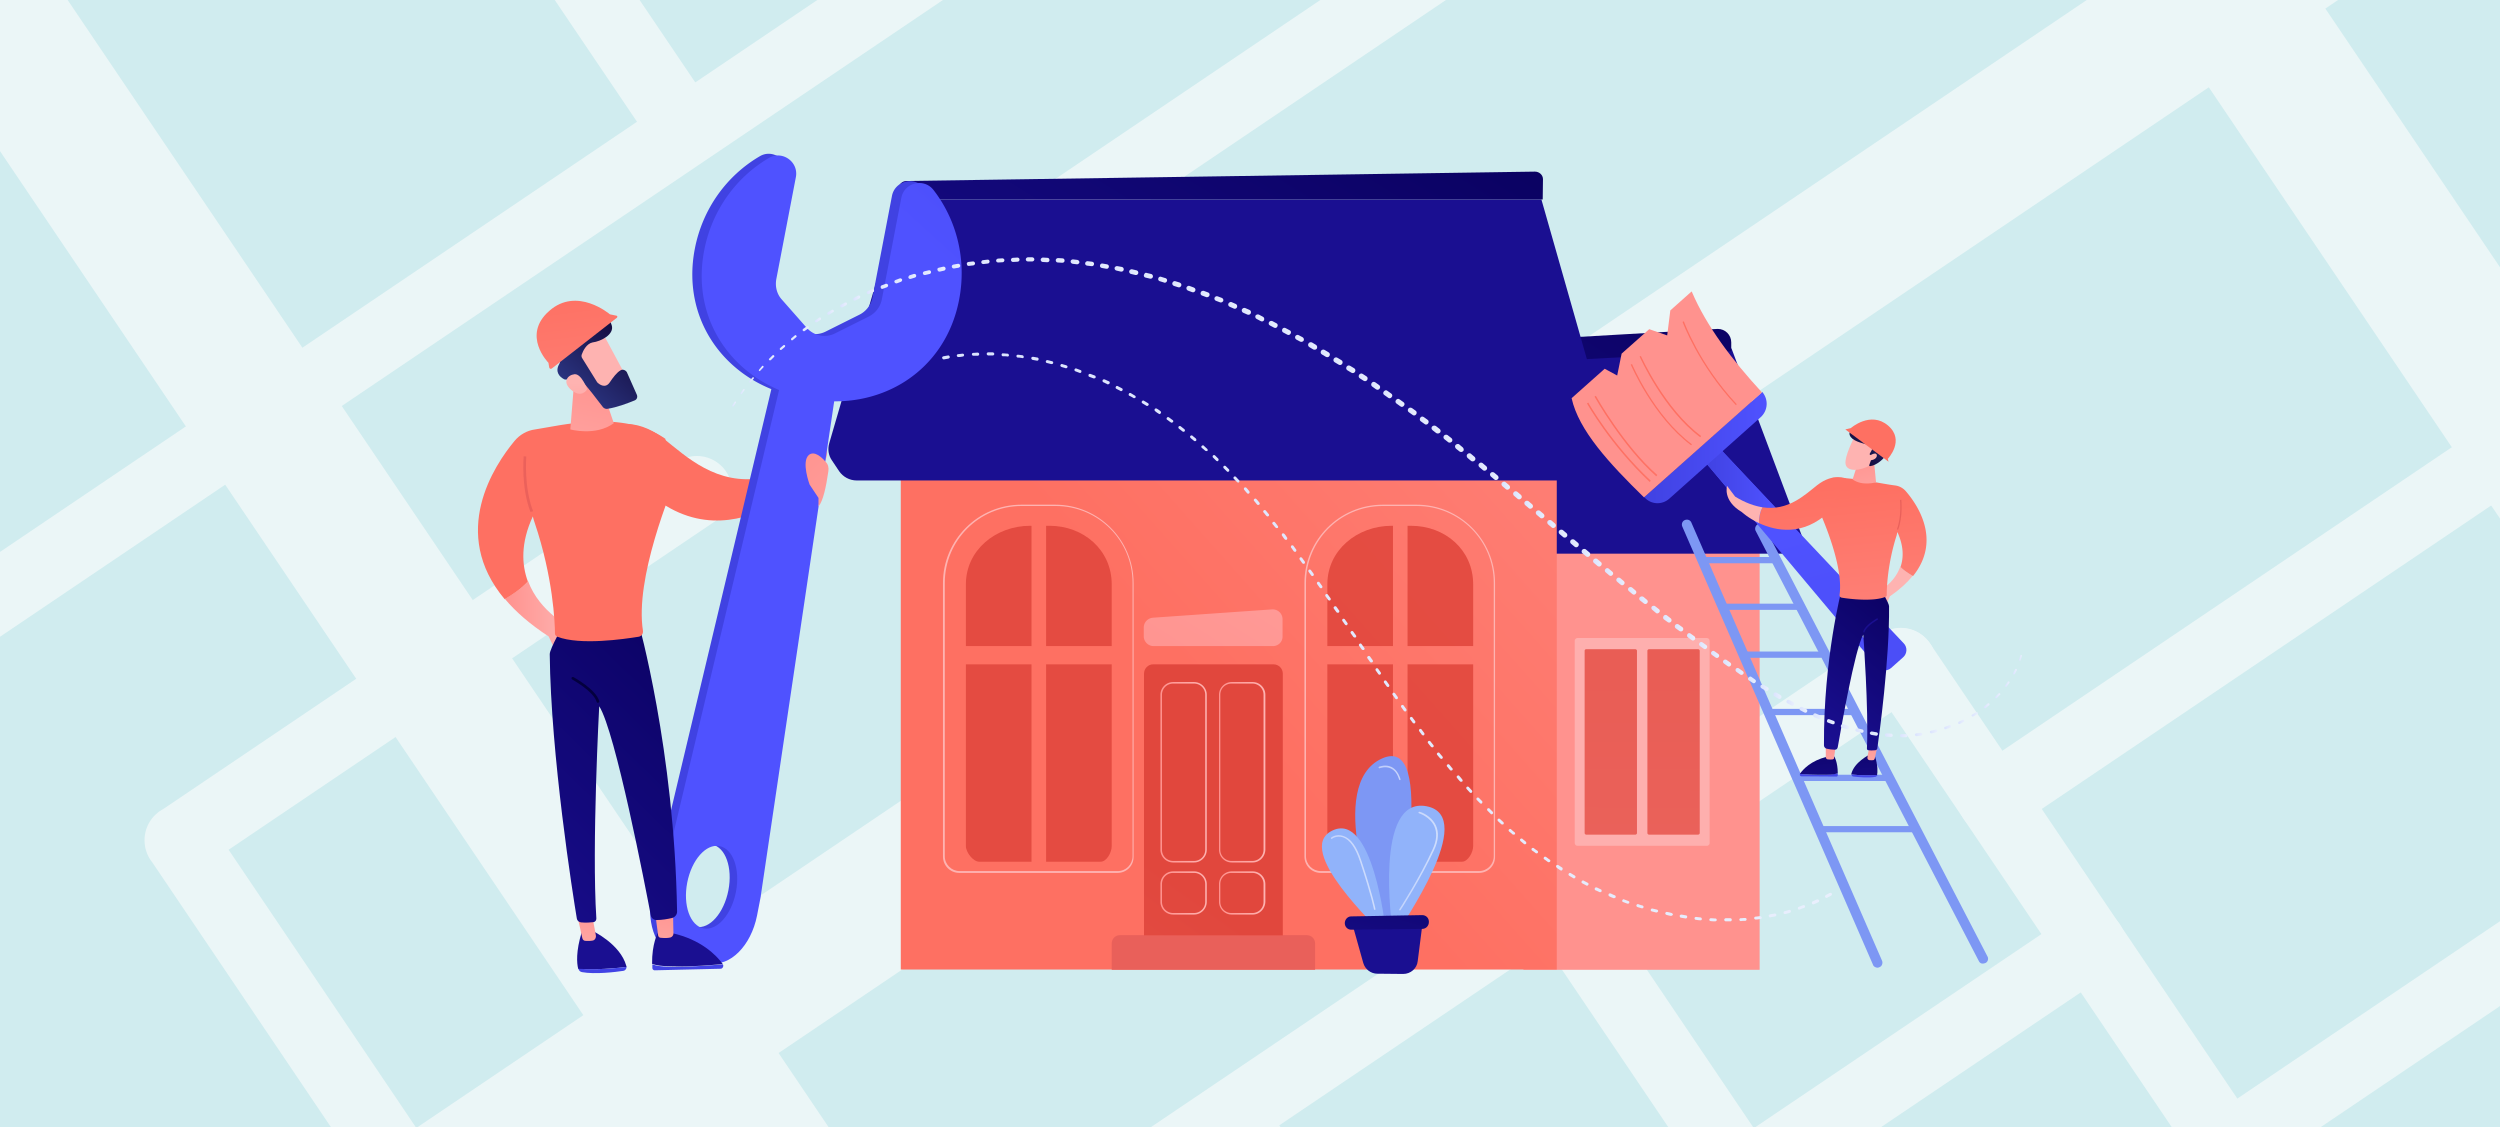
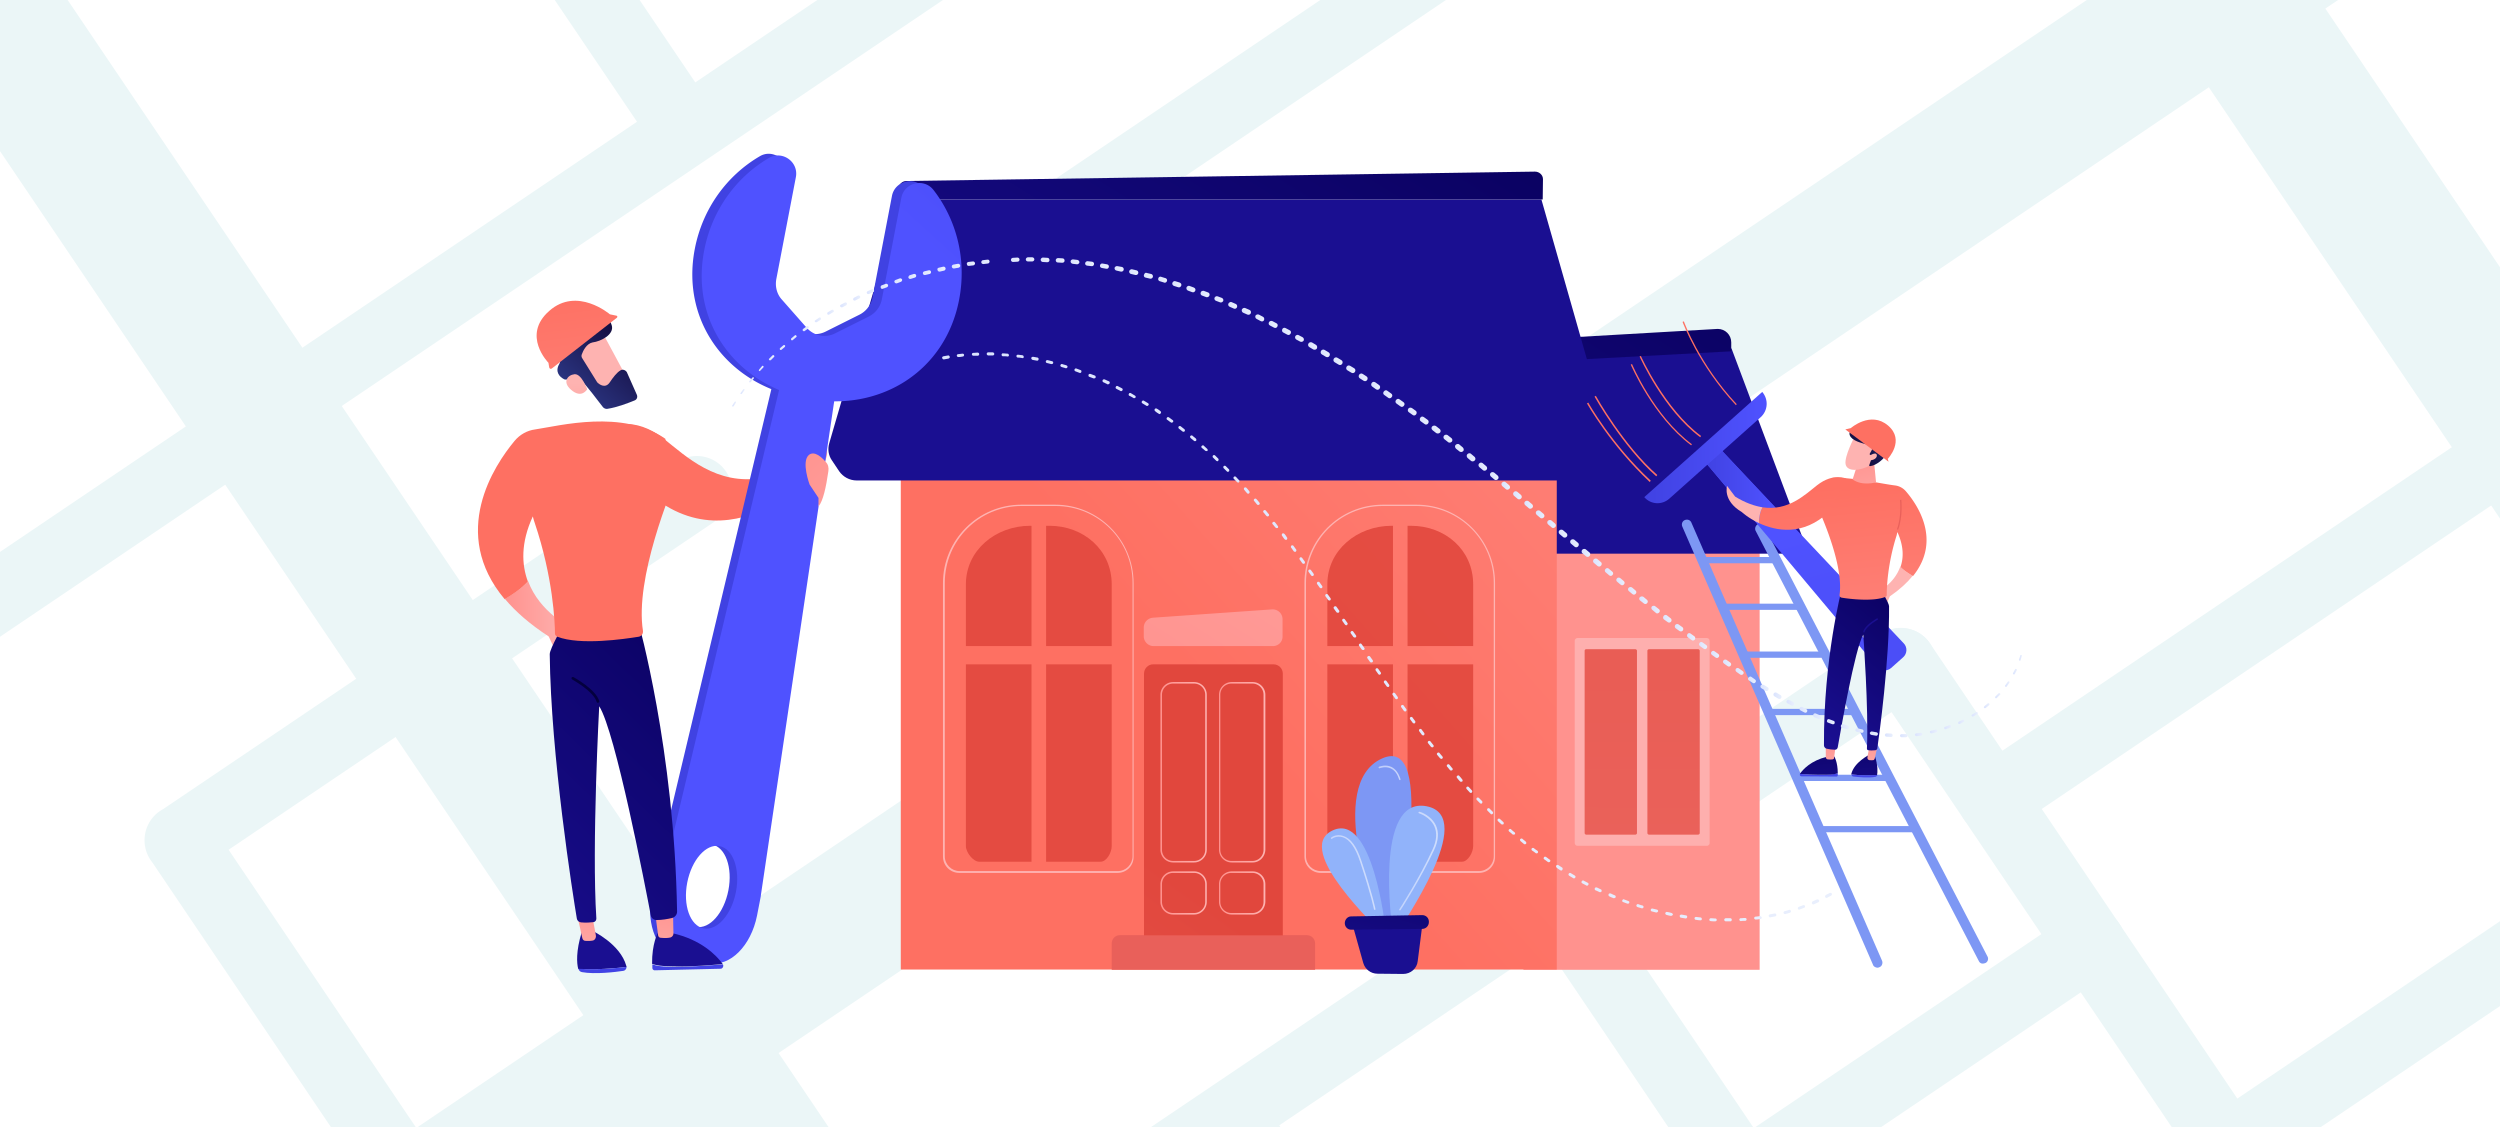
<svg xmlns="http://www.w3.org/2000/svg" xmlns:xlink="http://www.w3.org/1999/xlink" viewBox="0 0 960 432.9">
  <style>.J{opacity:.9}.K{stroke-linecap:round}.L{stroke-linejoin:round}</style>
-   <path d="M-5.3-54h970.8v553.9H-5.3V-54z" fill="#d0ecef" />
  <g fill="none" stroke="#ebf6f7" class="K L">
    <g stroke-width="54">
      <path d="M14.6 563.8l991.8-669.7M855.5-3.9l150.9 223.5" />
      <path d="M-46.5-59.1l420.6,623" />
    </g>
    <g stroke-width="27">
      <path d="M342.1 516.5L730 254.7M348.4 123.4l387.8-261.9m-263.7 567l69.7 103.2" />
      <path d="M348.3 123.3L448.1 271m106.3 10l115.4 170.9m60.1-197.3l125.6 186m0 0l150.9-101.9" />
      <path d="M765.3 307l241.1-162.8M669.9 451.9l132.8-89.6M-39.2 254.7l591-399.1m-403.9 23.9L263.3 50.3M69 322.7l198.6-134.1M163.8 463.1L69 322.6" />
    </g>
  </g>
  <linearGradient id="A" gradientUnits="userSpaceOnUse" x1="827.453" y1="26.041" x2="734.493" y2="148.121">
    <stop offset="0" stop-color="#fe7062" />
    <stop offset="1" stop-color="#ff928e" />
  </linearGradient>
  <path d="M585 197.5h90.7v174.9H585z" fill="url(#A)" />
  <linearGradient id="B" gradientUnits="userSpaceOnUse" x1="791.407" y1="9.034" x2="739.887" y2="63.914">
    <stop offset="0" stop-color="#09005d" />
    <stop offset="1" stop-color="#1a0f91" />
  </linearGradient>
  <path d="M687.8 212.6H580.7v-74.5l84.2-4.3L692 206c1.4 3.1-.8 6.6-4.2 6.6h0z" fill="url(#B)" />
  <linearGradient id="C" gradientUnits="userSpaceOnUse" x1="658.647" y1="80.044" x2="533.207" y2="276.044">
    <stop offset="0" stop-color="#09005d" />
    <stop offset="1" stop-color="#1a0f91" />
  </linearGradient>
  <path d="M664.9 134.9l-79.9 4.3v-8.6l74.6-4.3c2.9 0 5.2 2.3 5.2 5.2v3.4z" fill="url(#C)" />
  <g opacity=".89">
    <linearGradient id="D" gradientUnits="userSpaceOnUse" x1="669.833" y1="98.304" x2="649.323" y2="195.834">
      <stop offset="0" stop-color="#ff928e" />
      <stop offset="1" stop-color="#feb3b1" />
    </linearGradient>
    <path d="M605.8 245h49.6a1.11 1.11 0 0 1 1.1 1.1v77.6a1.11 1.11 0 0 1-1.1 1.1h-49.6a1.11 1.11 0 0 1-1.1-1.1v-77.6a1.11 1.11 0 0 1 1.1-1.1z" fill="url(#D)" />
    <g class="J">
      <linearGradient id="E" gradientUnits="userSpaceOnUse" x1="619.031" y1="168.365" x2="617.391" y2="541.355">
        <stop offset="0" stop-color="#e1473d" />
        <stop offset="1" stop-color="#e9605a" />
      </linearGradient>
      <path d="M609.1 249.3H628a.65.65 0 0 1 .6.6v70a.65.65 0 0 1-.6.6h-18.9a.65.65 0 0 1-.6-.6v-70c0-.3.2-.6.6-.6z" fill="url(#E)" />
      <linearGradient id="F" gradientUnits="userSpaceOnUse" x1="643.171" y1="168.475" x2="641.531" y2="541.455">
        <stop offset="0" stop-color="#e1473d" />
        <stop offset="1" stop-color="#e9605a" />
      </linearGradient>
      <path d="M633.2 249.3h18.9a.65.65 0 0 1 .6.6v70a.65.65 0 0 1-.6.6h-18.9a.65.65 0 0 1-.6-.6v-70a.65.65 0 0 1 .6-.6z" fill="url(#F)" />
    </g>
  </g>
  <linearGradient id="G" gradientUnits="userSpaceOnUse" x1="469.978" y1="274.455" x2="760.648" y2="16.545">
    <stop offset="0" stop-color="#fe7062" />
    <stop offset="1" stop-color="#ff928e" />
  </linearGradient>
  <path d="M345.9 173.2h251.9v199.1H345.9z" fill="url(#G)" />
  <linearGradient id="H" gradientUnits="userSpaceOnUse" x1="659.249" y1="-179.275" x2="603.249" y2="-82.955">
    <stop offset="0" stop-color="#09005d" />
    <stop offset="1" stop-color="#1a0f91" />
  </linearGradient>
  <path d="M591.9 76.6H345.7l-27.3 93.7c-.6 2.2-.3 4.5 1 6.4l2.8 4.2c1.5 2.2 4 3.6 6.8 3.6h278.6c3.2 0 6-1.8 7.4-4.6l2.7-5.7c.8-1.7 1-3.6.4-5.4.1 0-26.2-92.2-26.2-92.2z" fill="url(#H)" />
  <linearGradient id="I" gradientUnits="userSpaceOnUse" x1="521.748" y1="-10.636" x2="373.908" y2="225.684">
    <stop offset="0" stop-color="#09005d" />
    <stop offset="1" stop-color="#1a0f91" />
  </linearGradient>
  <path d="M592.4 76.6H345.1v-4.2c0-1.6 1.3-2.9 3-2.9l241.3-3.6c1.7 0 3.1 1.3 3.1 2.9l-.1 7.8h0z" fill="url(#I)" />
  <linearGradient id="J" gradientUnits="userSpaceOnUse" x1="515.317" y1="229.391" x2="492.187" y2="293.841">
    <stop offset="0" stop-color="#e1473d" />
    <stop offset="1" stop-color="#e9605a" />
  </linearGradient>
  <path d="M430 359.1h71.8c1.8 0 3.2 1.4 3.2 3.2v10.1h-78.1v-10.1c0-1.8 1.4-3.2 3.1-3.2z" fill="url(#J)" />
  <linearGradient id="K" gradientUnits="userSpaceOnUse" x1="447.638" y1="333.815" x2="325.228" y2="504.515">
    <stop offset="0" stop-color="#e1473d" />
    <stop offset="1" stop-color="#e9605a" />
  </linearGradient>
  <path d="M442.8 255.1H489c2 0 3.6 1.6 3.6 3.6v100.5h-53.3V258.7c0-2 1.6-3.6 3.5-3.6z" fill="url(#K)" />
  <linearGradient id="L" gradientUnits="userSpaceOnUse" x1="445.46" y1="274.926" x2="587.7" y2="50.926">
    <stop offset="0" stop-color="#ff928e" />
    <stop offset="1" stop-color="#feb3b1" />
  </linearGradient>
  <path d="M488.8 248.1H443a3.8 3.8 0 0 1-3.8-3.8V241c0-2 1.5-3.6 3.5-3.8l45.8-3.2c2.2-.1 4 1.6 4 3.8v6.5c.1 2.1-1.6 3.8-3.7 3.8h0z" fill="url(#L)" />
  <linearGradient id="M" gradientUnits="userSpaceOnUse" x1="549.468" y1="125.712" x2="607.708" y2="-108.368">
    <stop offset="0" stop-color="#e1473d" />
    <stop offset="1" stop-color="#e9605a" />
  </linearGradient>
  <path d="M534.9 201.9h-.5c-13.2 0-24.7 9.3-24.7 22.5v23.7h25.2v-46.2h0z" fill="url(#M)" class="J" />
  <linearGradient id="N" gradientUnits="userSpaceOnUse" x1="563.091" y1="129.096" x2="621.331" y2="-104.984">
    <stop offset="0" stop-color="#e1473d" />
    <stop offset="1" stop-color="#e9605a" />
  </linearGradient>
  <path d="M509.7 255.1v69.8c0 2.4 2.8 6 5.1 6h20.1v-75.8h-25.2 0z" fill="url(#N)" class="J" />
  <linearGradient id="O" gradientUnits="userSpaceOnUse" x1="576.161" y1="132.353" x2="634.401" y2="-101.727">
    <stop offset="0" stop-color="#e1473d" />
    <stop offset="1" stop-color="#e9605a" />
  </linearGradient>
  <path d="M541.8 201.9h-1.3v46.2h25.2v-23.7c0-13.2-10.7-22.5-23.9-22.5h0z" fill="url(#O)" class="J" />
  <linearGradient id="P" gradientUnits="userSpaceOnUse" x1="591.461" y1="136.163" x2="649.701" y2="-97.917">
    <stop offset="0" stop-color="#e1473d" />
    <stop offset="1" stop-color="#e9605a" />
  </linearGradient>
  <path d="M540.5 330.9h20.9c2.3 0 4.3-3.6 4.3-6v-69.8h-25.2v75.8h0z" fill="url(#P)" class="J" />
  <linearGradient id="Q" gradientUnits="userSpaceOnUse" x1="418.749" y1="93.193" x2="476.989" y2="-140.887">
    <stop offset="0" stop-color="#e1473d" />
    <stop offset="1" stop-color="#e9605a" />
  </linearGradient>
  <path d="M396.1 201.9h-.5c-13.2 0-24.7 9.3-24.7 22.5v23.7h25.2v-46.2h0z" fill="url(#Q)" class="J" />
  <linearGradient id="R" gradientUnits="userSpaceOnUse" x1="432.372" y1="96.576" x2="490.612" y2="-137.504">
    <stop offset="0" stop-color="#e1473d" />
    <stop offset="1" stop-color="#e9605a" />
  </linearGradient>
  <path d="M370.9 255.1v69.8c0 2.4 2.8 6 5.1 6h20.1v-75.8h-25.2 0z" fill="url(#R)" class="J" />
  <linearGradient id="S" gradientUnits="userSpaceOnUse" x1="445.442" y1="99.833" x2="503.682" y2="-134.247">
    <stop offset="0" stop-color="#e1473d" />
    <stop offset="1" stop-color="#e9605a" />
  </linearGradient>
  <path d="M403 201.9h-1.3v46.2h25.2v-23.7c0-13.2-10.8-22.5-23.9-22.5h0z" fill="url(#S)" class="J" />
  <linearGradient id="T" gradientUnits="userSpaceOnUse" x1="460.744" y1="103.634" x2="518.984" y2="-130.446">
    <stop offset="0" stop-color="#e1473d" />
    <stop offset="1" stop-color="#e9605a" />
  </linearGradient>
  <path d="M401.7 330.9h20.9c2.4 0 4.3-3.6 4.3-6v-69.8h-25.2v75.8h0z" fill="url(#T)" class="J" />
  <linearGradient id="U" gradientUnits="userSpaceOnUse" x1="445.589" y1="296.55" x2="463.379" y2="296.55">
    <stop offset="0" stop-color="#ff928e" />
    <stop offset="1" stop-color="#feb3b1" />
  </linearGradient>
  <path d="M458.5 331.2h-8a4.91 4.91 0 0 1-4.9-4.9v-59.5a4.91 4.91 0 0 1 4.9-4.9h8a4.91 4.91 0 0 1 4.9 4.9v59.5a4.91 4.91 0 0 1-4.9 4.9zm-8-68.7c-2.4 0-4.3 1.9-4.3 4.3v59.5c0 2.4 1.9 4.3 4.3 4.3h8c2.4 0 4.3-1.9 4.3-4.3v-59.5c0-2.4-1.9-4.3-4.3-4.3h-8z" fill="url(#U)" />
  <linearGradient id="V" gradientUnits="userSpaceOnUse" x1="468.049" y1="296.55" x2="485.819" y2="296.55">
    <stop offset="0" stop-color="#ff928e" />
    <stop offset="1" stop-color="#feb3b1" />
  </linearGradient>
  <path d="M481 331.2h-8a4.91 4.91 0 0 1-4.9-4.9v-59.5a4.91 4.91 0 0 1 4.9-4.9h8a4.91 4.91 0 0 1 4.9 4.9v59.5c-.1 2.7-2.2 4.9-4.9 4.9zm-8.1-68.7c-2.4 0-4.3 1.9-4.3 4.3v59.5c0 2.4 1.9 4.3 4.3 4.3h8c2.4 0 4.3-1.9 4.3-4.3v-59.5c0-2.4-1.9-4.3-4.3-4.3h-8z" fill="url(#V)" />
  <linearGradient id="W" gradientUnits="userSpaceOnUse" x1="445.589" y1="342.925" x2="463.379" y2="342.925">
    <stop offset="0" stop-color="#ff928e" />
    <stop offset="1" stop-color="#feb3b1" />
  </linearGradient>
  <path d="M458.5 351.2h-8a4.91 4.91 0 0 1-4.9-4.9v-6.8a4.91 4.91 0 0 1 4.9-4.9h8a4.91 4.91 0 0 1 4.9 4.9v6.8a4.91 4.91 0 0 1-4.9 4.9zm-8-16c-2.4 0-4.3 1.9-4.3 4.3v6.8c0 2.4 1.9 4.3 4.3 4.3h8c2.4 0 4.3-1.9 4.3-4.3v-6.8c0-2.4-1.9-4.3-4.3-4.3h-8z" fill="url(#W)" />
  <linearGradient id="X" gradientUnits="userSpaceOnUse" x1="468.049" y1="342.925" x2="485.819" y2="342.925">
    <stop offset="0" stop-color="#ff928e" />
    <stop offset="1" stop-color="#feb3b1" />
  </linearGradient>
  <path d="M481 351.2h-8a4.91 4.91 0 0 1-4.9-4.9v-6.8a4.91 4.91 0 0 1 4.9-4.9h8a4.91 4.91 0 0 1 4.9 4.9v6.8c-.1 2.7-2.2 4.9-4.9 4.9zm-8.1-16c-2.4 0-4.3 1.9-4.3 4.3v6.8c0 2.4 1.9 4.3 4.3 4.3h8c2.4 0 4.3-1.9 4.3-4.3v-6.8c0-2.4-1.9-4.3-4.3-4.3h-8z" fill="url(#X)" />
  <linearGradient id="Y" gradientUnits="userSpaceOnUse" x1="512.808" y1="37.606" x2="519.528" y2="102.296">
    <stop offset="0" stop-color="#ff928e" />
    <stop offset="1" stop-color="#feb3b1" />
  </linearGradient>
  <path d="M567.9 335.2h-60.7c-3.5 0-6.3-2.8-6.3-6.3v-105c0-16.6 13.5-30.1 30.1-30.1h13c16.6 0 30.1 13.5 30.1 30.1v105c.1 3.5-2.7 6.3-6.2 6.3h0zM531 194.3c-16.3 0-29.5 13.2-29.5 29.5v105c0 3.2 2.6 5.7 5.7 5.7h60.7c3.2 0 5.7-2.6 5.7-5.7v-105c0-16.3-13.2-29.5-29.5-29.5H531h0z" fill="url(#Y)" />
  <linearGradient id="Z" gradientUnits="userSpaceOnUse" x1="375.51" y1="51.876" x2="382.23" y2="116.566">
    <stop offset="0" stop-color="#ff928e" />
    <stop offset="1" stop-color="#feb3b1" />
  </linearGradient>
  <path d="M429.1 335.2h-60.7c-3.5 0-6.3-2.8-6.3-6.3v-105c0-16.6 13.5-30.1 30.1-30.1h13c16.6 0 30.1 13.5 30.1 30.1v105c.1 3.5-2.7 6.3-6.2 6.3h0zm-36.8-140.9c-16.3 0-29.5 13.2-29.5 29.5v105c0 3.2 2.6 5.7 5.7 5.7h60.7c3.2 0 5.7-2.6 5.7-5.7v-105c0-16.3-13.2-29.5-29.5-29.5h-13.1 0z" fill="url(#Z)" />
  <path d="M536.2 354.2s16.2-72.9-5.6-62.9-2.2 61 0 64.1 4.3 5.1 5.6-1.2h0z" fill="#7d97f4" />
  <path d="M534.6 356.2s-7.1-50.5 13.2-46.6c20.2 3.9-10.4 46.2-10.6 48-.3 1.8-2.6-1.4-2.6-1.4h0zm-2.6.3s-4.8-44.9-20.3-37.6 18 37.8 18.6 39.4c.5 1.4 1.7-1.8 1.7-1.8z" fill="#91b3fa" />
  <g opacity=".7">
    <linearGradient id="a" gradientUnits="userSpaceOnUse" x1="529.489" y1="296.792" x2="537.904" y2="296.792">
      <stop offset="0" stop-color="#dae3fe" />
      <stop offset="1" stop-color="#e9effd" />
    </linearGradient>
    <path d="M537.6 299.6c-.1 0-.2-.1-.3-.2-.7-2.2-1.7-3.6-3.2-4.3-2.1-1-4.2-.1-4.3-.1-.2.1-.3 0-.4-.2s0-.3.2-.4c.1 0 2.4-1 4.7.1 1.6.8 2.8 2.4 3.5 4.7 0 .1 0 .3-.2.4.1 0 0 0 0 0h0z" fill="url(#a)" />
    <linearGradient id="b" gradientUnits="userSpaceOnUse" x1="537.317" y1="330.588" x2="552.156" y2="330.588">
      <stop offset="0" stop-color="#dae3fe" />
      <stop offset="1" stop-color="#e9effd" />
    </linearGradient>
    <path d="M537.6 349.6h-.2c-.1-.1-.2-.3-.1-.4s7.8-12 12.8-23c1.6-3.4 1.8-6.4.7-8.9-1.7-3.7-5.9-5-5.9-5-.2 0-.2-.2-.2-.4 0-.1.2-.2.4-.2s4.5 1.4 6.3 5.3c1.2 2.6 1 5.8-.7 9.4-5.1 11-12.8 23-12.9 23.1 0 0-.1.1-.2.1h0z" fill="url(#b)" />
    <linearGradient id="c" gradientUnits="userSpaceOnUse" x1="511.093" y1="335.029" x2="528.204" y2="335.029">
      <stop offset="0" stop-color="#dae3fe" />
      <stop offset="1" stop-color="#e9effd" />
    </linearGradient>
    <path d="M527.9 349.4c-.1 0-.3-.1-.3-.2 0 0-.9-5-5.4-18.5-1.7-5.2-4-8.4-6.6-9.2-2.3-.7-4.1.5-4.1.6-.1.1-.3.1-.4-.1-.1-.1-.1-.3.1-.4.1-.1 2-1.5 4.6-.6 2.9.9 5.2 4.1 7 9.6 4.5 13.6 5.4 18.5 5.4 18.6 0 0-.1.2-.3.2h0z" fill="url(#c)" />
  </g>
  <linearGradient id="d" gradientUnits="userSpaceOnUse" x1="608.181" y1="249.257" x2="564.081" y2="314.357">
    <stop offset="0" stop-color="#09005d" />
    <stop offset="1" stop-color="#1a0f91" />
  </linearGradient>
  <path d="M519.1 354.1l4.4 15.7c.7 2.4 2.9 4.1 5.4 4.1l9.9.1c2.9 0 5.3-2.1 5.6-4.9l2.1-16.5-27.4 1.5z" fill="url(#d)" />
  <linearGradient id="e" gradientUnits="userSpaceOnUse" x1="546.541" y1="304.666" x2="523.021" y2="388.236">
    <stop offset="0" stop-color="#09005d" />
    <stop offset="1" stop-color="#1a0f91" />
  </linearGradient>
  <path d="M546.1 351.4l-27.3.5c-1.3 0-2.4 1.2-2.4 2.6s1.1 2.5 2.4 2.5l27.3-.3c1.5 0 2.6-1.2 2.6-2.7s-1.1-2.6-2.6-2.6z" fill="url(#e)" />
  <linearGradient id="f" gradientUnits="userSpaceOnUse" x1="-787.045" y1="282.253" x2="-692.965" y2="360.653" gradientTransform="matrix(1 -1.884844e-02 -1.884844e-02 -1 1163.66 354.655)">
    <stop offset="0" stop-color="#fe7062" />
    <stop offset="1" stop-color="#ff928e" />
  </linearGradient>
  <path d="M292.8 183.5c-17.6 3.1-29.3-8.2-38-15.1-11.5-9-20.2-4.4-20.2-4.4l12.5 23.6c18.3 17.3 36.7 13 48.2 7.1.1-4.5-1.1-8.3-2.5-11.2z" fill="url(#f)" />
  <linearGradient id="g" gradientUnits="userSpaceOnUse" x1="-824.229" y1="230.191" x2="-906.849" y2="124.491" gradientTransform="matrix(1 -1.884844e-02 -1.884844e-02 -1 1163.66 354.655)">
    <stop offset="0" stop-color="#ff928e" />
    <stop offset="1" stop-color="#feb3b1" />
  </linearGradient>
  <path d="M317.3 172.2l-5.8 3.4c-6.9 4.6-13.1 7-18.8 8 1.4 2.8 2.7 6.7 2.6 11.3 7.3-3.8 11.9-8.2 11.9-8.2 13.1-8.6 10.1-14.5 10.1-14.5h0z" fill="url(#g)" />
  <linearGradient id="h" gradientUnits="userSpaceOnUse" x1="899.312" y1="-1388.381" x2="962.629" y2="-1559.101">
    <stop offset="0" stop-color="#4042e2" />
    <stop offset="1" stop-color="#4f52ff" />
  </linearGradient>
  <use xlink:href="#Cd" fill="url(#h)" />
  <linearGradient id="i" gradientUnits="userSpaceOnUse" x1="811.571" y1="160.555" x2="992.61" y2="180.077">
    <stop offset="0" stop-color="#4042e2" />
    <stop offset="1" stop-color="#4f52ff" />
  </linearGradient>
  <path d="M302 67.4l-7.5 39.1c-.5 2.8.2 5.7 2.1 7.8l9.6 10.9c2.8 3.1 7.2 4 10.9 2.1l13-6.5a9.4 9.4 0 0 0 4.9-6.4l7.5-39.1c1.1-5.9 8.7-7.8 12.4-3 8.8 11.4 12.8 26.6 9.8 42.2-5.4 28.1-31.1 43.2-58.1 38s-45.2-28.8-39.8-56.9c3-15.6 12.4-28.2 24.8-35.5 5.1-3.2 11.5 1.4 10.4 7.3z" fill="url(#i)" />
  <linearGradient id="j" gradientUnits="userSpaceOnUse" x1="440.166" y1="-27.808" x2="341.036" y2="81.402">
    <stop offset="0" stop-color="#4042e2" />
    <stop offset="1" stop-color="#4f52ff" />
  </linearGradient>
  <path d="M305.6 68.1l-7.5 39.1c-.5 2.8.2 5.7 2.1 7.8l9.6 10.9c2.8 3.1 7.2 4 10.9 2.1l13-6.5a9.4 9.4 0 0 0 4.9-6.4l7.5-39.1c1.1-5.9 8.7-7.8 12.4-3 8.8 11.4 12.8 26.6 9.8 42.1-5.4 28.1-31.1 43.2-58.1 38s-45.2-28.8-39.8-56.9c3-15.6 12.4-28.2 24.8-35.5 5.2-3.1 11.6 1.5 10.4 7.4z" fill="url(#j)" />
  <linearGradient id="k" gradientUnits="userSpaceOnUse" x1="495.653" y1="24.599" x2="396.523" y2="133.809">
    <stop offset="0" stop-color="#4042e2" />
    <stop offset="1" stop-color="#4f52ff" />
  </linearGradient>
  <use xlink:href="#Cd" x="2.9" y="0.6" fill="url(#k)" />
  <linearGradient id="l" gradientUnits="userSpaceOnUse" x1="301.794" y1="171.513" x2="371.228" y2="242.888">
    <stop offset="0" stop-color="#ff928e" />
    <stop offset="1" stop-color="#feb3b1" />
  </linearGradient>
  <path d="M318.1 180.9c.2-1.3-.1-2.6-1-3.5-1.6-1.9-4.4-4.4-6.5-2.7-3 2.6.3 11.4.3 11.4l3.4 5.1v3.3c1.8-2.2 2.9-7.4 3.8-13.6h0z" fill="url(#l)" />
  <linearGradient id="m" gradientUnits="userSpaceOnUse" x1="-199.483" y1="136.619" x2="-174.384" y2="136.619" gradientTransform="matrix(1 -1.884844e-02 -1.884844e-02 -1 396.031 369.145)">
    <stop offset="0" stop-color="#ff928e" />
    <stop offset="1" stop-color="#feb3b1" />
  </linearGradient>
  <path d="M202.8 223.2c-2.5 2.8-6.3 5.2-8.9 6.8 4.1 4.9 9.6 9.7 16.8 14.4l2.1 4.5 6.4-8c0 0-11.9-5.6-16.4-17.7h0z" fill="url(#m)" />
  <linearGradient id="n" gradientUnits="userSpaceOnUse" x1="-155.542" y1="105.654" x2="-160.583" y2="49.794" gradientTransform="matrix(1 -1.884844e-02 -1.884844e-02 -1 396.031 369.145)">
    <stop offset="0" stop-color="#09005d" />
    <stop offset="1" stop-color="#1a0f91" />
  </linearGradient>
  <path d="M240.6 371.3c0-.1 0-.3-.1-.4-2.3-8.4-12.9-13.4-12.9-13.4l-4.2.4c-2.3 7.5-1.9 12-1.4 14 0 .1 0 .1.1.2 3.5.2 10.5.2 18.5-.8h0z" fill="url(#n)" />
  <linearGradient id="o" gradientUnits="userSpaceOnUse" x1="-166.03" y1="-11.346" x2="-151.75" y2="114.644" gradientTransform="matrix(1 -1.884844e-02 -1.884844e-02 -1 396.031 369.145)">
    <stop offset="0" stop-color="#4042e2" />
    <stop offset="1" stop-color="#4f52ff" />
  </linearGradient>
  <path d="M222.1 372c.2.7.7 1.2 1.4 1.3 4.9.9 12.7 0 15.9-.5.7-.1 1.2-.8 1.2-1.5-8 1-15 1-18.5.7h0z" fill="url(#o)" />
  <linearGradient id="p" gradientUnits="userSpaceOnUse" x1="-169.013" y1="28.925" x2="-172.603" y2="-2.455" gradientTransform="matrix(1 -1.884844e-02 -1.884844e-02 -1 396.031 369.145)">
    <stop offset="0" stop-color="#ff928e" />
    <stop offset="1" stop-color="#feb3b1" />
  </linearGradient>
  <path d="M221.7 351.7l1.9 8.5c.1.6.6 1.1 1.2 1.1.7 0 1.7.1 2.7-.1.9-.1 1.5-1.1 1.3-2.1l-1.4-7.5-5.7.1h0z" fill="url(#p)" />
  <linearGradient id="q" gradientUnits="userSpaceOnUse" x1="-133.809" y1="-14.995" x2="-119.539" y2="110.995" gradientTransform="matrix(1 -1.884844e-02 -1.884844e-02 -1 396.031 369.145)">
    <stop offset="0" stop-color="#4042e2" />
    <stop offset="1" stop-color="#4f52ff" />
  </linearGradient>
  <path d="M258.7 371.3c-4.6 0-7-.5-8.2-1v1.4c0 .5.4.9.9.9l25.3-.6c.8 0 1.3-1 .9-1.7-3.4.3-11.8 1-18.9 1h0z" fill="url(#q)" />
  <linearGradient id="r" gradientUnits="userSpaceOnUse" x1="-122.963" y1="102.715" x2="-128.003" y2="46.855" gradientTransform="matrix(1 -1.884844e-02 -1.884844e-02 -1 396.031 369.145)">
    <stop offset="0" stop-color="#09005d" />
    <stop offset="1" stop-color="#1a0f91" />
  </linearGradient>
  <path d="M277.5 370.2c0-.1-.1-.1-.1-.2-2.3-3.1-8.1-9.2-19.4-11.7l-5.4-.1s-2.3 4.2-2.2 11.9c1.2.5 3.6 1 8.2 1 7.2.2 15.6-.6 18.9-.9h0z" fill="url(#r)" />
  <linearGradient id="s" gradientUnits="userSpaceOnUse" x1="-139.723" y1="25.565" x2="-143.323" y2="-5.805" gradientTransform="matrix(1 -1.884844e-02 -1.884844e-02 -1 396.031 369.145)">
    <stop offset="0" stop-color="#ff928e" />
    <stop offset="1" stop-color="#feb3b1" />
  </linearGradient>
  <path d="M251.5 350.2c.1.4.9 6.5 1.2 8.9.1.6.5 1 1 1 .9.1 2.4.2 3.7-.1a1.62 1.62 0 0 0 1.2-1.6l-.2-9.6-6.9 1.4h0z" fill="url(#s)" />
  <linearGradient id="t" gradientUnits="userSpaceOnUse" x1="292.163" y1="239.799" x2="177.913" y2="357.409">
    <stop offset="0" stop-color="#09005d" />
    <stop offset="1" stop-color="#1a0f91" />
  </linearGradient>
  <path d="M245.1 238.8S259 287.9 260 350.1c0 1.1-.8 2.1-1.9 2.4-1.6.4-4 .8-6 .8-1.1 0-2-.8-2.2-1.8-2-10.6-13.6-70.7-19.8-80.3 0 0-2.9 53.7-1.1 81.5 0 .7-.4 1.3-1.1 1.4-1 .1-2.7.3-4.8.1-.8-.1-1.5-.7-1.6-1.5-1.5-9-10-62.7-10.4-101.5 0-2.2 5.6-11.8 5.6-11.8l28.4-.6h0z" fill="url(#t)" />
  <linearGradient id="u" gradientUnits="userSpaceOnUse" x1="-791.997" y1="288.193" x2="-697.917" y2="366.593" gradientTransform="matrix(1 -1.884844e-02 -1.884844e-02 -1 1163.66 354.655)">
    <stop offset="0" stop-color="#fe7062" />
    <stop offset="1" stop-color="#ff928e" />
  </linearGradient>
  <path d="M262 178.7c-2.2-2.6-4.1-5.4-5.7-8.3-2.2-4-.1 2.6-.8-1.9-16.4-11.4-40.6-5-50-3.6-3.1.4-5.9 2-7.9 4.4-7.9 9.5-25.1 35.4-3.8 60.8 2.6-1.5 6.4-4 8.9-6.8-2.4-6.5-2.8-14.8 1.9-25 .2.8.4 1.6.7 2.4 7.1 21 7.8 38.5 7.8 42.6 0 .5.4 1 .9 1.2 8.8 3.4 25.7.9 31.3 0 1-.2 1.7-1.1 1.6-2.2-3.2-20.1 10.5-53.5 14.1-61.9.2-.7.6-1.2 1-1.7h0z" fill="url(#u)" />
  <linearGradient id="v" gradientUnits="userSpaceOnUse" x1="-161.072" y1="229.473" x2="-174.802" y2="170.163" gradientTransform="matrix(1 -1.884844e-02 -1.884844e-02 -1 396.031 369.145)">
    <stop offset="0" stop-color="#ff928e" />
    <stop offset="1" stop-color="#feb3b1" />
  </linearGradient>
-   <path d="M220.4 147.6l-1.4 17.3s9.8 2.7 16.7-2.4l-5.3-15.6c.1 0-10 .7-10 .7z" fill="url(#v)" />
  <linearGradient id="w" gradientUnits="userSpaceOnUse" x1="303.102" y1="106.002" x2="264.452" y2="123.642">
    <stop offset="0" stop-color="#ff928e" />
    <stop offset="1" stop-color="#feb3b1" />
  </linearGradient>
  <path d="M231.3 127.7c.2.2 10.2 18.9 10.2 18.9l-10.8 5.5-12.1-16.3c0 0 8.7-11.7 12.7-8.1h0z" fill="url(#w)" />
  <linearGradient id="x" gradientUnits="userSpaceOnUse" x1="-3478.227" y1="348.083" x2="-3449.129" y2="348.083" gradientTransform="matrix(0.672 -0.741 -0.741 -0.672 2815.076 -2192.838)">
    <stop offset="0" stop-color="#2b3582" />
    <stop offset="1" stop-color="#150e42" />
  </linearGradient>
  <path d="M223.4 136.1c-.2.5-.1 1.1.2 1.5l5.6 9c.1.1.2.3.3.4.7.6 2.9 2.3 4.6-.1 1.4-2.1 2.8-3.9 4.2-4.7.8-.5 1.9-.1 2.4.7l3.9 8.8c.3.9-.1 1.8-1 2.1-2.2.9-6.5 2.6-10.4 3.2-.6.1-1.3-.2-1.7-.7-1.7-2.2-6.5-8.6-8.2-10.1-1.5-1.5-4.3-.8-5.5-.5-.5.1-1 .1-1.4-.2-1.3-.7-3.5-2.6-1.6-5.8.5-.8.2-1.9-.6-2.4-1.4-.9-3-2.6-1.6-5.4 1.4-2.9 4-3.2 5.8-3 .8.1 1.6-.4 1.9-1.1.1-.3.4-.6.9-.7.9-.2 1.5-1.1 1.3-2-.4-1.6-.2-3.7 2.4-5.2 4.7-2.7 8.9 1.5 10 5s-4.1 6.2-7.4 6.6c-2.3.5-3.6 3.2-4.1 4.6h0z" fill="url(#x)" />
  <linearGradient id="y" gradientUnits="userSpaceOnUse" x1="-3495.067" y1="330.268" x2="-3475.537" y2="350.308" gradientTransform="matrix(0.672 -0.741 -0.741 -0.672 2815.076 -2192.838)">
    <stop offset="0" stop-color="#ff928e" />
    <stop offset="1" stop-color="#feb3b1" />
  </linearGradient>
  <path d="M225.5 149.5s-2.2-6.1-4.9-5.8-4.7 3-1.4 5.9c4.2 3.7 6.2-.1 6.3-.1h0z" fill="url(#y)" />
  <linearGradient id="z" gradientUnits="userSpaceOnUse" x1="274.2" y1="131.007" x2="226.04" y2="167.967">
    <stop offset="0" stop-color="#e1473d" />
    <stop offset="1" stop-color="#e9605a" />
  </linearGradient>
-   <path d="M203.7 196.6c-3.7-9.6-2.6-21.3-2.6-21.4l1 .1c0 .1-1 11.6 2.6 21l-1 .3h0z" fill="url(#z)" class="J" />
  <linearGradient id="AA" gradientUnits="userSpaceOnUse" x1="246.104" y1="238.672" x2="114.204" y2="401.652">
    <stop offset="0" stop-color="#020039" />
    <stop offset="1" stop-color="#090056" />
  </linearGradient>
  <path d="M229.6 269.9c-.2 0-.4-.1-.5-.4-1.2-4.1-9.3-8.5-9.4-8.6-.2-.1-.3-.4-.2-.7.1-.2.4-.3.7-.2.3.2 8.6 4.7 9.9 9.2.1.3-.1.5-.3.6-.1.1-.1.1-.2.1z" fill="url(#AA)" />
  <linearGradient id="AB" gradientUnits="userSpaceOnUse" x1="219.504" y1="109.414" x2="232.944" y2="212.454">
    <stop offset="0" stop-color="#fe7062" />
    <stop offset="1" stop-color="#ff928e" />
  </linearGradient>
  <path d="M236.9 122l-25 19.5c-.4.3-.9.1-1-.4l-.3-1.8s-10.4-10.5.3-19.9c10.7-9.5 23.3 1.3 23.3 1.3l2.4.5c.5 0 .6.5.3.8z" fill="url(#AB)" />
  <g fill="#7d97f4">
    <path d="M759.9 369.1l-85.7-165.2c-.5-.9-.1-2.1.8-2.6s2.1-.1 2.5.8l85.7 165.2c.5.9.1 2.1-.8 2.5-.3.1-.6.2-.9.2-.7.1-1.3-.3-1.6-.9zm-40.7 1.3L646 202.2c-.4-1 0-2.1 1-2.5s2.1 0 2.5 1l73.2 168.2a1.95 1.95 0 0 1 0 1.5 1.65 1.65 0 0 1-1 1c-.2.1-.5.2-.8.2-.8-.1-1.5-.5-1.7-1.2h0z" />
    <path d="M661.5 234.2h29.7c.7 0 1.2-.5 1.2-1.2s-.5-1.2-1.2-1.2h-29.7c-.7 0-1.2.5-1.2 1.2s.6 1.2 1.2 1.2zm7.9 18.4h29.7c.7 0 1.2-.5 1.2-1.2s-.5-1.2-1.2-1.2h-29.7c-.7 0-1.2.5-1.2 1.2s.6 1.2 1.2 1.2zm10.5 22h31.6c.7 0 1.2-.5 1.2-1.2s-.5-1.2-1.2-1.2h-31.6c-.7 0-1.2.5-1.2 1.2s.6 1.2 1.2 1.2zm-26.3-58.3H682c.7 0 1.2-.5 1.2-1.2s-.5-1.2-1.2-1.2h-28.3c-.6 0-1.2.5-1.2 1.2s.5 1.2 1.1 1.2h0zm36.7 83.6h34.3c.7 0 1.2-.5 1.2-1.2s-.5-1.2-1.2-1.2h-34.3c-.7 0-1.2.5-1.2 1.2s.6 1.2 1.2 1.2zm8.1 19.7h36.8c.7 0 1.2-.5 1.2-1.2s-.5-1.2-1.2-1.2h-36.8c-.7 0-1.2.5-1.2 1.2s.5 1.2 1.2 1.2z" />
  </g>
  <linearGradient id="AC" gradientUnits="userSpaceOnUse" x1="743.69" y1="202.916" x2="735.57" y2="213.836">
    <stop offset="0" stop-color="#ff928e" />
    <stop offset="1" stop-color="#feb3b1" />
  </linearGradient>
  <path d="M729.7 217.6c1.4 1.5 3.4 2.8 4.8 3.5-2.1 2.6-5 5.3-8.8 7.9l-1.1 2.5-3.5-4.2s6.3-3.1 8.6-9.7h0z" fill="url(#AC)" />
  <linearGradient id="AD" gradientUnits="userSpaceOnUse" x1="744.862" y1="407.099" x2="690.672" y2="202.264">
    <stop offset="0" stop-color="#4042e2" />
    <stop offset="1" stop-color="#4f52ff" />
  </linearGradient>
  <path d="M720.8 256.1c1.4 1.6 3.8 1.8 5.4.4l4.6-4.1c1.6-1.4 1.7-3.9.2-5.4l-70.7-74.9-5.7 5.1 66.2 78.9h0zm-6.3-12.4c-3.8-4.3-5.8-8.7-4.4-9.9s5.5 1.3 9.3 5.5c3.8 4.3 5.8 8.7 4.4 9.9-1.3 1.2-5.5-1.3-9.3-5.5z" fill="url(#AD)" />
  <linearGradient id="AE" gradientUnits="userSpaceOnUse" x1="654.609" y1="186.415" x2="681.359" y2="186.415">
    <stop offset="0" stop-color="#4042e2" />
    <stop offset="1" stop-color="#4f52ff" />
  </linearGradient>
  <path d="M654.6 177.2l5.7-5.1 21.1 22.5-6.9 6.1z" fill="url(#AE)" />
  <linearGradient id="AF" gradientUnits="userSpaceOnUse" x1="631.35" y1="171.941" x2="678.387" y2="171.941">
    <stop offset="0" stop-color="#4042e2" />
    <stop offset="1" stop-color="#4f52ff" />
  </linearGradient>
  <path d="M676.1 160.2L641 191.5c-2.8 2.5-7.1 2.3-9.6-.6l45.3-40.4c2.5 2.9 2.2 7.2-.6 9.7z" fill="url(#AF)" />
  <linearGradient id="AG" gradientUnits="userSpaceOnUse" x1="642.615" y1="104.205" x2="645.975" y2="40.365">
    <stop offset="0" stop-color="#ff928e" />
    <stop offset="1" stop-color="#feb3b1" />
  </linearGradient>
-   <path d="M631.3 191l45.3-40.3c-11.5-12.5-21.3-25.4-27-38.8l-8.2 7.3-1.2 9.6-6.9-2.4-10.6 9.4-1.7 8.4-4.8-2.6-12.7 11.3c2.7 12.4 14.6 25.2 27.8 38.1h0z" fill="url(#AG)" />
  <linearGradient id="AH" gradientUnits="userSpaceOnUse" x1="622.231" y1="168.076" x2="576.311" y2="297.996">
    <stop offset="0" stop-color="#fe7062" />
    <stop offset="1" stop-color="#ff928e" />
  </linearGradient>
  <path d="M633.5 185.1c-15.1-14.2-24-30-24.1-30.2l.5-.3c.1.2 8.9 15.9 24 30l-.4.5h0z" fill="url(#AH)" />
  <linearGradient id="AI" gradientUnits="userSpaceOnUse" x1="623.895" y1="168.664" x2="577.975" y2="298.584">
    <stop offset="0" stop-color="#fe7062" />
    <stop offset="1" stop-color="#ff928e" />
  </linearGradient>
  <path d="M636 182.9c-12.9-11.4-23.6-30.4-23.7-30.6l.5-.3c.1.2 10.7 19.1 23.6 30.4l-.4.5z" fill="url(#AI)" />
  <linearGradient id="AJ" gradientUnits="userSpaceOnUse" x1="632.183" y1="171.586" x2="586.263" y2="301.506">
    <stop offset="0" stop-color="#fe7062" />
    <stop offset="1" stop-color="#ff928e" />
  </linearGradient>
  <path d="M649.4 171c-14.7-11-23.1-30.8-23.2-31l.5-.2c.1.2 8.4 19.9 23 30.8l-.3.4h0z" fill="url(#AJ)" />
  <linearGradient id="AK" gradientUnits="userSpaceOnUse" x1="634.302" y1="172.336" x2="588.382" y2="302.256">
    <stop offset="0" stop-color="#fe7062" />
    <stop offset="1" stop-color="#ff928e" />
  </linearGradient>
  <path d="M652.9 167.9c-14.1-10.4-23.2-30.8-23.3-31l.5-.2c.1.2 9.2 20.4 23.1 30.7l-.3.5h0z" fill="url(#AK)" />
  <linearGradient id="AL" gradientUnits="userSpaceOnUse" x1="643.793" y1="175.696" x2="597.873" y2="305.616">
    <stop offset="0" stop-color="#fe7062" />
    <stop offset="1" stop-color="#ff928e" />
  </linearGradient>
  <path d="M666.6 155.6c-14.5-15.5-20.4-31.8-20.5-32l.5-.2c.1.2 5.9 16.4 20.3 31.8l-.3.4h0z" fill="url(#AL)" />
  <linearGradient id="AM" gradientUnits="userSpaceOnUse" x1="715.126" y1="276.575" x2="716.526" y2="309.195">
    <stop offset="0" stop-color="#09005d" />
    <stop offset="1" stop-color="#1a0f91" />
  </linearGradient>
  <path d="M710.9 297.4v-.2c1.1-4.5 6.8-7.3 6.8-7.3l2.2.2c1.3 4 1.1 6.4.9 7.5v.1c-1.8 0-5.6.2-9.9-.3h0z" fill="url(#AM)" />
  <linearGradient id="AN" gradientUnits="userSpaceOnUse" x1="716.769" y1="308.825" x2="712.709" y2="255.345">
    <stop offset="0" stop-color="#4042e2" />
    <stop offset="1" stop-color="#4f52ff" />
  </linearGradient>
  <path d="M720.9 297.6c-.1.4-.4.6-.7.7-2.6.5-6.8.1-8.5-.1-.4 0-.7-.4-.7-.8 4.2.5 8 .4 9.9.2h0z" fill="url(#AN)" />
  <linearGradient id="AO" gradientUnits="userSpaceOnUse" x1="718.223" y1="282.296" x2="720.153" y2="299.106">
    <stop offset="0" stop-color="#ff928e" />
    <stop offset="1" stop-color="#feb3b1" />
  </linearGradient>
  <path d="M720.9 286.7l-1 4.6c-.1.3-.3.6-.6.6-.4 0-.9.1-1.5 0-.5-.1-.8-.6-.7-1.1l.7-4 3.1-.1h0z" fill="url(#AO)" />
  <linearGradient id="AP" gradientUnits="userSpaceOnUse" x1="699.366" y1="310.145" x2="695.306" y2="256.665">
    <stop offset="0" stop-color="#4042e2" />
    <stop offset="1" stop-color="#4f52ff" />
  </linearGradient>
  <path d="M701.3 297.5c2.5-.1 3.7-.4 4.4-.6v.8a.47.47 0 0 1-.5.5l-13.5-.1c-.4 0-.7-.5-.5-.9 1.7.1 6.3.4 10.1.3h0z" fill="url(#AP)" />
  <linearGradient id="AQ" gradientUnits="userSpaceOnUse" x1="697.58" y1="277.325" x2="698.98" y2="309.945">
    <stop offset="0" stop-color="#09005d" />
    <stop offset="1" stop-color="#1a0f91" />
  </linearGradient>
  <path d="M691.2 297.2v-.1c1.2-1.7 4.2-5 10.3-6.5l2.9-.1s1.3 2.2 1.3 6.4c-.7.3-1.9.6-4.4.6-3.8.1-8.4-.2-10.1-.3z" fill="url(#AQ)" />
  <linearGradient id="AR" gradientUnits="userSpaceOnUse" x1="702.533" y1="284.084" x2="704.463" y2="300.904">
    <stop offset="0" stop-color="#ff928e" />
    <stop offset="1" stop-color="#feb3b1" />
  </linearGradient>
  <path d="M704.9 286.2c0 .2-.4 3.5-.6 4.8 0 .3-.2.5-.5.6-.5.1-1.3.1-2 0-.4-.1-.7-.4-.7-.9v-5.1l3.8.6h0z" fill="url(#AR)" />
  <linearGradient id="AS" gradientUnits="userSpaceOnUse" x1="738.001" y1="227.347" x2="695.721" y2="279.707">
    <stop offset="0" stop-color="#09005d" />
    <stop offset="1" stop-color="#1a0f91" />
  </linearGradient>
  <path d="M707.2 226.4s-7 26.5-6.8 59.8c0 .6.4 1.1 1 1.3.9.2 2.2.4 3.2.4.6 0 1-.4 1.1-1 1-5.7 6.6-38 9.8-43.2 0 0 2.1 28.8 1.4 43.7 0 .4.2.7.6.7.6.1 1.5.1 2.6 0 .4 0 .8-.4.8-.8.7-4.9 4.7-33.7 4.5-54.5 0-1.2-3.1-6.3-3.1-6.3l-15.1-.1h0z" fill="url(#AS)" />
  <linearGradient id="AT" gradientUnits="userSpaceOnUse" x1="717.223" y1="186.125" x2="727.663" y2="288.355">
    <stop offset="0" stop-color="#fe7062" />
    <stop offset="1" stop-color="#ff928e" />
  </linearGradient>
  <path d="M697.5 194.4c1.1-1.4 2.1-2.9 3-4.5 1.2-2.2 2.8-4 3.1-6.4 7.8-.3 19 2.3 24 2.9a6.56 6.56 0 0 1 4.3 2.3c4.3 5 13.8 18.7 2.7 32.5-1.4-.8-3.5-2.1-4.8-3.5 1.2-3.5 1.3-7.9-1.2-13.4-.1.4-.2.9-.3 1.3-3.6 11.3-3.8 20.7-3.8 22.9 0 .3-.2.6-.5.7-4.7 1.9-13.8.8-16.8.3-.6-.1-.9-.6-.8-1.2 1.5-10.8-6.2-28.6-8.2-33-.2-.4-.4-.7-.7-.9h0z" fill="url(#AT)" />
  <linearGradient id="AU" gradientUnits="userSpaceOnUse" x1="713.973" y1="173.504" x2="721.333" y2="205.294">
    <stop offset="0" stop-color="#ff928e" />
    <stop offset="1" stop-color="#feb3b1" />
  </linearGradient>
  <path d="M719.5 176l.9 9.2s-5.2 1.6-9-1.1l2.7-8.4 5.4.3h0z" fill="url(#AU)" />
  <linearGradient id="AV" gradientUnits="userSpaceOnUse" x1="775.149" y1="158.825" x2="744.069" y2="185.145">
    <stop offset="0" stop-color="#e1473d" />
    <stop offset="1" stop-color="#e9605a" />
  </linearGradient>
  <path d="M728.9 203.4c1.9-5.2 1.2-11.4 1.2-11.5l-.5.1c0 .1.7 6.2-1.2 11.3l.5.1z" fill="url(#AV)" />
  <linearGradient id="AW" gradientUnits="userSpaceOnUse" x1="736.539" y1="174.405" x2="727.019" y2="208.845">
    <stop offset="0" stop-color="#09005d" />
    <stop offset="1" stop-color="#1a0f91" />
  </linearGradient>
  <path d="M715.8 242.9c.1 0 .2-.1.2-.2.6-2.2 4.9-4.7 5-4.7.1-.1.2-.2.1-.4-.1-.1-.2-.2-.4-.1s-4.6 2.6-5.2 5c0 .2.1.4.3.4h0z" fill="url(#AW)" />
  <linearGradient id="AX" gradientUnits="userSpaceOnUse" x1="691.759" y1="188.085" x2="702.349" y2="291.795">
    <stop offset="0" stop-color="#fe7062" />
    <stop offset="1" stop-color="#ff928e" />
  </linearGradient>
  <path d="M676.8 194.8c9.8 1.5 16.2-4.7 21-8.5 6.3-4.9 11.2-2.5 11.2-2.5l-6.7 12.8c-10 9.4-20.3 7.3-26.8 4.3-.1-2.5.5-4.6 1.3-6.1h0z" fill="url(#AX)" />
  <linearGradient id="AY" gradientUnits="userSpaceOnUse" x1="680.532" y1="175.087" x2="673.812" y2="186.287">
    <stop offset="0" stop-color="#ff928e" />
    <stop offset="1" stop-color="#feb3b1" />
  </linearGradient>
  <path d="M663.2 186.6l3.1 4.1c3.9 2.4 7.4 3.6 10.5 4.1-.8 1.5-1.4 3.6-1.3 6.1-4.1-1.9-6.7-4.3-6.7-4.3-7.4-4.4-5.6-10-5.6-10h0z" fill="url(#AY)" />
  <linearGradient id="AZ" gradientUnits="userSpaceOnUse" x1="639.486" y1="299.689" x2="652.354" y2="278.333">
    <stop offset="0" stop-color="#ff928e" />
    <stop offset="1" stop-color="#feb3b1" />
  </linearGradient>
  <path d="M712.1 167.8s-3.9 7.4-3.4 10.4 5.4 2.8 9.6.4l3-8-9.2-2.8z" fill="url(#AZ)" />
  <linearGradient id="Aa" gradientUnits="userSpaceOnUse" x1="729.543" y1="161.274" x2="714.053" y2="173.507">
    <stop offset="0" stop-color="#2b3582" />
    <stop offset="1" stop-color="#150e42" />
  </linearGradient>
  <path d="M718.1 174.6c-.2-.1-.2-.3-.1-.4.3-.5.9-1.5 1.1-2.3 0 0 .7-.4-1.8-1.1s-6.2-1.5-7-3.7c-.8-2.1 3.3-4.8 6.6-.6.1.2-1.7-2.4-1.6-2.5.5-.7 1.9-2.1 3.8-1.2 1.8.8 2 2.1 2 2.8 0 .2.2.4.4.3.9-.2 3.1-.3 4.1 1.9.8 1.8.3 2.9-.2 3.4-.2.2-.1.4.1.5.6.2.4-.1.3 1.3-.1 1.9-1.3 2.6-1.9 2.5-.1 0-.2 0-.3.1-.5.6-2.9 3.1-5.5 3.4-.2 0-.4-.2-.3-.4l1.1-3.2c0-.1 0-.3-.2-.4l-.6-.4h0z" fill="url(#Aa)" />
  <linearGradient id="Ab" gradientUnits="userSpaceOnUse" x1="643.291" y1="301.987" x2="656.159" y2="280.631">
    <stop offset="0" stop-color="#ff928e" />
    <stop offset="1" stop-color="#feb3b1" />
  </linearGradient>
  <path d="M717.7 175.1s2.8-1.9 3-.3-2.5 2.4-3.9 1.7l.9-1.4z" fill="url(#Ab)" />
  <linearGradient id="Ac" gradientUnits="userSpaceOnUse" x1="717.676" y1="170.293" x2="687.436" y2="206.693">
    <stop offset="0" stop-color="#fe7062" />
    <stop offset="1" stop-color="#ff928e" />
  </linearGradient>
  <path d="M708.6 164.9l16.6 12.4-.3-1.1s6.8-7.1.1-12.8-14.3 1-14.3 1l-2.1.5h0z" fill="url(#Ac)" />
  <linearGradient id="Ad" gradientUnits="userSpaceOnUse" x1="281.137" y1="155.145" x2="282.657" y2="155.145">
    <stop offset="0" stop-color="#dae3fe" />
    <stop offset="1" stop-color="#e9effd" />
  </linearGradient>
  <path d="M281.2 155.7l.9-1.4c.1-.1.3-.2.4-.1s.2.3.1.4h0l-.9 1.4c-.1.1-.3.2-.4.1-.2-.1-.2-.2-.1-.4h0z" fill="url(#Ad)" />
  <linearGradient id="Ae" gradientUnits="userSpaceOnUse" x1="284.309" y1="150.398" x2="285.959" y2="150.398">
    <stop offset="0" stop-color="#dae3fe" />
    <stop offset="1" stop-color="#e9effd" />
  </linearGradient>
  <path d="M284.4 150.9l1-1.4c.1-.1.3-.2.4-.1s.2.3.1.4h0l-1 1.4c-.1.1-.3.2-.4.1-.2 0-.2-.2-.1-.4h0z" fill="url(#Ae)" />
  <linearGradient id="Af" gradientUnits="userSpaceOnUse" x1="287.739" y1="145.86" x2="289.509" y2="145.86">
    <stop offset="0" stop-color="#dae3fe" />
    <stop offset="1" stop-color="#e9effd" />
  </linearGradient>
  <path d="M287.8 146.3l1.1-1.3c.1-.1.3-.2.5-.1.1.1.2.3 0 .5h0l-1.1 1.3c-.1.1-.3.2-.5.1s-.1-.3 0-.5h0z" fill="url(#Af)" />
  <linearGradient id="Ag" gradientUnits="userSpaceOnUse" x1="291.399" y1="141.495" x2="293.297" y2="141.495">
    <stop offset="0" stop-color="#dae3fe" />
    <stop offset="1" stop-color="#e9effd" />
  </linearGradient>
  <path d="M291.5 141.9l1.1-1.3c.1-.2.4-.2.5 0 .2.1.2.4 0 .5h0l-1.2 1.3c-.1.1-.4.2-.5 0 0-.1 0-.4.1-.5h0z" fill="url(#Ag)" />
  <linearGradient id="Ah" gradientUnits="userSpaceOnUse" x1="295.299" y1="137.351" x2="297.319" y2="137.351">
    <stop offset="0" stop-color="#dae3fe" />
    <stop offset="1" stop-color="#e9effd" />
  </linearGradient>
  <path d="M295.4 137.7l1.2-1.2c.2-.2.4-.2.6 0a.37.37 0 0 1 0 .6h0l-1.2 1.2c-.2.1-.4.1-.6 0-.2-.2-.2-.5 0-.6h0z" fill="url(#Ah)" />
  <linearGradient id="Ai" gradientUnits="userSpaceOnUse" x1="299.409" y1="133.428" x2="301.539" y2="133.428">
    <stop offset="0" stop-color="#dae3fe" />
    <stop offset="1" stop-color="#e9effd" />
  </linearGradient>
  <path d="M299.5 133.7l1.3-1.1c.2-.2.4-.1.6 0s.1.4 0 .6h0l-1.3 1.1c-.2.2-.4.1-.6 0-.1-.2-.1-.5 0-.6h0z" fill="url(#Ai)" />
  <linearGradient id="Aj" gradientUnits="userSpaceOnUse" x1="303.709" y1="129.698" x2="305.959" y2="129.698">
    <stop offset="0" stop-color="#dae3fe" />
    <stop offset="1" stop-color="#e9effd" />
  </linearGradient>
  <path d="M303.9 129.9l1.3-1.1c.2-.2.5-.1.6.1.2.2.1.5-.1.6h0l-1.3 1.1c-.2.2-.5.1-.6-.1s-.1-.5.1-.6h0z" fill="url(#Aj)" />
  <linearGradient id="Ak" gradientUnits="userSpaceOnUse" x1="308.199" y1="126.2" x2="310.549" y2="126.2">
    <stop offset="0" stop-color="#dae3fe" />
    <stop offset="1" stop-color="#e9effd" />
  </linearGradient>
  <path d="M308.4 126.3l1.4-1c.2-.2.5-.1.7.1s.1.5-.1.7h0l-1.4 1c-.2.2-.5.1-.7-.1s-.1-.5.1-.7h0z" fill="url(#Ak)" />
  <linearGradient id="Al" gradientUnits="userSpaceOnUse" x1="312.849" y1="122.922" x2="315.309" y2="122.922">
    <stop offset="0" stop-color="#dae3fe" />
    <stop offset="1" stop-color="#e9effd" />
  </linearGradient>
  <path d="M313.1 123l1.4-1c.2-.2.6-.1.7.1s.1.6-.1.7h0l-1.4.9c-.2.1-.5.1-.7-.1s-.2-.5.1-.6h0z" fill="url(#Al)" />
  <linearGradient id="Am" gradientUnits="userSpaceOnUse" x1="317.649" y1="119.865" x2="320.199" y2="119.865">
    <stop offset="0" stop-color="#dae3fe" />
    <stop offset="1" stop-color="#e9effd" />
  </linearGradient>
  <path d="M317.9 119.9l1.5-.9c.3-.1.6-.1.7.2.2.3.1.6-.2.7h0l-1.5.9c-.2.1-.6.1-.7-.2s0-.6.2-.7h0z" fill="url(#Am)" />
  <linearGradient id="An" gradientUnits="userSpaceOnUse" x1="322.589" y1="117.039" x2="325.229" y2="117.039">
    <stop offset="0" stop-color="#dae3fe" />
    <stop offset="1" stop-color="#e9effd" />
  </linearGradient>
  <path d="M322.9 117l1.5-.8c.3-.1.6-.1.8.2.1.3 0 .6-.2.8h0l-1.5.8c-.3.1-.6 0-.8-.2-.2-.4-.1-.7.2-.8z" fill="url(#An)" />
  <linearGradient id="Ao" gradientUnits="userSpaceOnUse" x1="327.65" y1="114.423" x2="330.381" y2="114.423">
    <stop offset="0" stop-color="#dae3fe" />
    <stop offset="1" stop-color="#e9effd" />
  </linearGradient>
  <path d="M328 114.3l1.5-.8c.3-.1.6 0 .8.3.1.3 0 .6-.3.8h0l-1.6.8c-.3.1-.6 0-.8-.3 0-.3.1-.7.4-.8h0z" fill="url(#Ao)" />
  <linearGradient id="Ap" gradientUnits="userSpaceOnUse" x1="332.809" y1="112.032" x2="335.629" y2="112.032">
    <stop offset="0" stop-color="#dae3fe" />
    <stop offset="1" stop-color="#e9effd" />
  </linearGradient>
  <path d="M333.2 111.8l1.6-.7c.3-.1.7 0 .8.3s0 .7-.3.8h0l-1.6.7c-.3.1-.7 0-.8-.3-.2-.3 0-.6.3-.8h0z" fill="url(#Ap)" />
  <linearGradient id="Aq" gradientUnits="userSpaceOnUse" x1="338.079" y1="109.849" x2="340.977" y2="109.849">
    <stop offset="0" stop-color="#dae3fe" />
    <stop offset="1" stop-color="#e9effd" />
  </linearGradient>
  <path d="M338.5 109.6l1.6-.6c.3-.1.7 0 .9.4.1.3 0 .7-.4.9h0l-1.6.6c-.3.1-.7 0-.8-.4s0-.8.3-.9h0z" fill="url(#Aq)" />
  <linearGradient id="Ar" gradientUnits="userSpaceOnUse" x1="343.429" y1="107.895" x2="346.401" y2="107.895">
    <stop offset="0" stop-color="#dae3fe" />
    <stop offset="1" stop-color="#e9effd" />
  </linearGradient>
  <path d="M343.9 107.5l1.6-.6c.4-.1.7.1.9.4.1.4-.1.7-.4.9h0l-1.6.6c-.4.1-.7-.1-.9-.4-.2-.4 0-.7.4-.9h0z" fill="url(#Ar)" />
  <linearGradient id="As" gradientUnits="userSpaceOnUse" x1="348.859" y1="106.15" x2="351.877" y2="106.15">
    <stop offset="0" stop-color="#dae3fe" />
    <stop offset="1" stop-color="#e9effd" />
  </linearGradient>
  <path d="M349.3 105.7l1.6-.5c.4-.1.8.1.9.5s-.1.8-.5.9h0l-1.6.5c-.4.1-.7-.1-.9-.5 0-.4.2-.7.5-.9h0z" fill="url(#As)" />
  <linearGradient id="At" gradientUnits="userSpaceOnUse" x1="354.359" y1="104.62" x2="357.429" y2="104.62">
    <stop offset="0" stop-color="#dae3fe" />
    <stop offset="1" stop-color="#e9effd" />
  </linearGradient>
  <path d="M354.9 104.2l1.7-.4c.4-.1.8.1.9.5s-.1.8-.5.9h0l-1.7.4c-.4.1-.8-.1-.9-.5s.1-.8.5-.9h0z" fill="url(#At)" />
  <linearGradient id="Au" gradientUnits="userSpaceOnUse" x1="359.909" y1="103.288" x2="363.029" y2="103.288">
    <stop offset="0" stop-color="#dae3fe" />
    <stop offset="1" stop-color="#e9effd" />
  </linearGradient>
  <path d="M360.5 102.8l1.7-.4c.4-.1.8.2.9.6s-.2.8-.5.9h0l-1.7.4c-.4.1-.8-.2-.9-.6-.2-.5.1-.8.5-.9h0z" fill="url(#Au)" />
  <linearGradient id="Av" gradientUnits="userSpaceOnUse" x1="365.519" y1="102.155" x2="368.671" y2="102.155">
    <stop offset="0" stop-color="#dae3fe" />
    <stop offset="1" stop-color="#e9effd" />
  </linearGradient>
  <path d="M366.1 101.6l1.7-.3c.4-.1.8.2.9.6s-.2.8-.6.9h0l-1.7.3c-.4.1-.8-.2-.9-.6-.1-.5.2-.8.6-.9h0z" fill="url(#Av)" />
  <linearGradient id="Aw" gradientUnits="userSpaceOnUse" x1="371.149" y1="101.245" x2="374.349" y2="101.245">
    <stop offset="0" stop-color="#dae3fe" />
    <stop offset="1" stop-color="#e9effd" />
  </linearGradient>
  <path d="M371.8 100.6l1.7-.2c.4-.1.8.2.9.6s-.2.8-.6.9h0l-1.7.2c-.4.1-.8-.2-.8-.6-.2-.4.1-.8.5-.9h0z" fill="url(#Aw)" />
  <linearGradient id="Ax" gradientUnits="userSpaceOnUse" x1="376.819" y1="100.524" x2="380.059" y2="100.524">
    <stop offset="0" stop-color="#dae3fe" />
    <stop offset="1" stop-color="#e9effd" />
  </linearGradient>
  <path d="M377.5 99.9l1.7-.2c.4-.1.8.3.8.7s-.3.8-.7.8h0l-1.7.2c-.4 0-.8-.3-.8-.7s.3-.8.7-.8h0z" fill="url(#Ax)" />
  <linearGradient id="Ay" gradientUnits="userSpaceOnUse" x1="382.519" y1="100.025" x2="385.789" y2="100.025">
    <stop offset="0" stop-color="#dae3fe" />
    <stop offset="1" stop-color="#e9effd" />
  </linearGradient>
-   <path d="M383.2 99.3l1.7-.1c.4 0 .8.3.8.7s-.3.8-.7.8h0l-1.7.1c-.4 0-.8-.3-.8-.7s.3-.7.7-.8h0z" fill="url(#Ay)" />
  <linearGradient id="Az" gradientUnits="userSpaceOnUse" x1="388.228" y1="99.715" x2="391.529" y2="99.715">
    <stop offset="0" stop-color="#dae3fe" />
    <stop offset="1" stop-color="#e9effd" />
  </linearGradient>
  <path d="M389 99l1.7-.1c.4 0 .8.3.8.8 0 .4-.3.8-.8.8h0l-1.7.1c-.4 0-.8-.3-.8-.8s.4-.8.8-.8h0z" fill="url(#Az)" />
  <linearGradient id="BA" gradientUnits="userSpaceOnUse" x1="393.939" y1="99.625" x2="397.279" y2="99.625">
    <stop offset="0" stop-color="#dae3fe" />
    <stop offset="1" stop-color="#e9effd" />
  </linearGradient>
  <path d="M394.7 98.8h1.7c.4 0 .8.4.8.8s-.4.8-.8.8h-1.7c-.5 0-.8-.4-.8-.8s.4-.8.8-.8h0z" fill="url(#BA)" />
  <linearGradient id="BB" gradientUnits="userSpaceOnUse" x1="399.659" y1="99.73" x2="403.029" y2="99.73">
    <stop offset="0" stop-color="#dae3fe" />
    <stop offset="1" stop-color="#e9effd" />
  </linearGradient>
  <path d="M400.5 98.9l1.7.1c.5 0 .8.4.8.9s-.4.8-.9.8h0l-1.7-.1c-.4 0-.8-.4-.8-.9.1-.5.5-.8.9-.8h0z" fill="url(#BB)" />
  <linearGradient id="BC" gradientUnits="userSpaceOnUse" x1="405.369" y1="100.045" x2="408.769" y2="100.045">
    <stop offset="0" stop-color="#dae3fe" />
    <stop offset="1" stop-color="#e9effd" />
  </linearGradient>
  <path d="M406.3 99.1l1.7.1c.5 0 .8.4.8.9s-.4.8-.9.8h0l-1.7-.1c-.5 0-.8-.4-.8-.9 0-.4.4-.8.9-.8h0z" fill="url(#BC)" />
  <linearGradient id="BD" gradientUnits="userSpaceOnUse" x1="411.069" y1="100.555" x2="414.489" y2="100.555">
    <stop offset="0" stop-color="#dae3fe" />
    <stop offset="1" stop-color="#e9effd" />
  </linearGradient>
  <path d="M412 99.6l1.7.2c.5.1.8.5.8.9s-.5.8-.9.8h0l-1.7-.2c-.5-.1-.8-.5-.8-.9s.4-.8.9-.8h0z" fill="url(#BD)" />
  <linearGradient id="BE" gradientUnits="userSpaceOnUse" x1="416.739" y1="101.285" x2="420.189" y2="101.285">
    <stop offset="0" stop-color="#dae3fe" />
    <stop offset="1" stop-color="#e9effd" />
  </linearGradient>
  <path d="M417.7 100.3l1.7.2c.5.1.8.5.7 1s-.5.8-1 .7h0l-1.7-.2c-.5-.1-.8-.5-.7-1 .1-.4.6-.8 1-.7h0z" fill="url(#BE)" />
  <linearGradient id="BF" gradientUnits="userSpaceOnUse" x1="422.396" y1="102.186" x2="425.856" y2="102.186">
    <stop offset="0" stop-color="#dae3fe" />
    <stop offset="1" stop-color="#e9effd" />
  </linearGradient>
  <path d="M423.4 101.2l1.7.3c.5.1.8.5.7 1s-.5.8-1 .7h0l-1.7-.3c-.5-.1-.8-.5-.7-1s.5-.8 1-.7h0z" fill="url(#BF)" />
  <linearGradient id="BG" gradientUnits="userSpaceOnUse" x1="428.019" y1="103.26" x2="431.509" y2="103.26">
    <stop offset="0" stop-color="#dae3fe" />
    <stop offset="1" stop-color="#e9effd" />
  </linearGradient>
  <path d="M429.1 102.2l1.7.3c.5.1.8.6.7 1.1s-.6.8-1.1.7h0l-1.7-.4c-.5-.1-.8-.6-.7-1.1.2-.4.6-.7 1.1-.6h0z" fill="url(#BG)" />
  <linearGradient id="BH" gradientUnits="userSpaceOnUse" x1="433.609" y1="104.485" x2="437.109" y2="104.485">
    <stop offset="0" stop-color="#dae3fe" />
    <stop offset="1" stop-color="#e9effd" />
  </linearGradient>
  <path d="M434.7 103.4l1.7.4c.5.1.8.6.7 1.1s-.6.8-1.1.7h0l-1.7-.4c-.5-.1-.8-.6-.7-1.1.2-.5.7-.8 1.1-.7h0z" fill="url(#BH)" />
  <linearGradient id="BI" gradientUnits="userSpaceOnUse" x1="439.159" y1="105.883" x2="442.669" y2="105.883">
    <stop offset="0" stop-color="#dae3fe" />
    <stop offset="1" stop-color="#e9effd" />
  </linearGradient>
  <path d="M440.3 104.8l1.7.4c.5.1.8.6.7 1.1s-.6.8-1.1.7h0l-1.7-.4a.8.8 0 0 1-.6-1.1c.2-.5.5-.9 1-.7h0z" fill="url(#BI)" />
  <linearGradient id="BJ" gradientUnits="userSpaceOnUse" x1="444.689" y1="107.42" x2="448.191" y2="107.42">
    <stop offset="0" stop-color="#dae3fe" />
    <stop offset="1" stop-color="#e9effd" />
  </linearGradient>
  <path d="M445.9 106.3l1.6.5c.5.1.8.7.6 1.1-.1.5-.7.8-1.1.6h0l-1.6-.5c-.5-.1-.8-.7-.6-1.1a.8.8 0 0 1 1.1-.6h0z" fill="url(#BJ)" />
  <linearGradient id="BK" gradientUnits="userSpaceOnUse" x1="450.159" y1="109.12" x2="453.671" y2="109.12">
    <stop offset="0" stop-color="#dae3fe" />
    <stop offset="1" stop-color="#e9effd" />
  </linearGradient>
  <path d="M451.4 108l1.6.5c.5.2.8.7.6 1.2s-.7.8-1.2.6h0l-1.6-.5c-.5-.2-.8-.7-.6-1.2s.7-.8 1.2-.6h0z" fill="url(#BK)" />
  <linearGradient id="BL" gradientUnits="userSpaceOnUse" x1="455.599" y1="110.964" x2="459.099" y2="110.964">
    <stop offset="0" stop-color="#dae3fe" />
    <stop offset="1" stop-color="#e9effd" />
  </linearGradient>
  <path d="M456.8 109.8l1.6.6c.5.2.8.7.6 1.2s-.7.8-1.2.6h0l-1.6-.6c-.5-.2-.7-.7-.6-1.2.2-.5.8-.8 1.2-.6h0z" fill="url(#BL)" />
  <linearGradient id="BM" gradientUnits="userSpaceOnUse" x1="460.979" y1="112.925" x2="464.478" y2="112.925">
    <stop offset="0" stop-color="#dae3fe" />
    <stop offset="1" stop-color="#e9effd" />
  </linearGradient>
  <path d="M462.3 111.7l1.6.6c.5.2.7.7.5 1.2s-.7.7-1.2.6h0l-1.6-.6a.88.88 0 0 1-.5-1.2c.1-.5.7-.7 1.2-.6h0z" fill="url(#BM)" />
  <linearGradient id="BN" gradientUnits="userSpaceOnUse" x1="466.318" y1="115.021" x2="469.811" y2="115.021">
    <stop offset="0" stop-color="#dae3fe" />
    <stop offset="1" stop-color="#e9effd" />
  </linearGradient>
  <path d="M467.6 113.8l1.6.6c.5.2.7.8.5 1.2s-.8.7-1.2.5h0l-1.6-.6c-.5-.2-.7-.8-.5-1.2s.7-.7 1.2-.5h0z" fill="url(#BN)" />
  <linearGradient id="BO" gradientUnits="userSpaceOnUse" x1="471.609" y1="117.247" x2="475.099" y2="117.247">
    <stop offset="0" stop-color="#dae3fe" />
    <stop offset="1" stop-color="#e9effd" />
  </linearGradient>
  <path d="M472.9 116l1.6.7c.5.2.7.8.5 1.3s-.8.7-1.2.5h0l-1.6-.7c-.5-.2-.7-.8-.5-1.2s.8-.8 1.2-.6h0z" fill="url(#BO)" />
  <linearGradient id="BP" gradientUnits="userSpaceOnUse" x1="476.851" y1="119.575" x2="480.331" y2="119.575">
    <stop offset="0" stop-color="#dae3fe" />
    <stop offset="1" stop-color="#e9effd" />
  </linearGradient>
  <path d="M478.2 118.3l1.6.7c.5.2.7.8.5 1.3s-.8.7-1.3.5h0l-1.6-.7c-.5-.2-.7-.8-.5-1.3.3-.5.8-.7 1.3-.5z" fill="url(#BP)" />
  <linearGradient id="BQ" gradientUnits="userSpaceOnUse" x1="482.039" y1="122.03" x2="485.509" y2="122.03">
    <stop offset="0" stop-color="#dae3fe" />
    <stop offset="1" stop-color="#e9effd" />
  </linearGradient>
  <path d="M483.4 120.8l1.5.8c.5.2.7.8.5 1.3s-.8.7-1.3.4h0l-1.5-.8c-.5-.2-.7-.8-.5-1.3.3-.4.8-.6 1.3-.4z" fill="url(#BQ)" />
  <linearGradient id="BR" gradientUnits="userSpaceOnUse" x1="487.169" y1="124.582" x2="490.639" y2="124.582">
    <stop offset="0" stop-color="#dae3fe" />
    <stop offset="1" stop-color="#e9effd" />
  </linearGradient>
  <path d="M488.6 123.3l1.5.8c.5.2.7.8.4 1.3-.2.5-.8.7-1.3.4h0l-1.5-.8c-.5-.2-.7-.8-.4-1.3.2-.4.8-.6 1.3-.4h0z" fill="url(#BR)" />
  <linearGradient id="BS" gradientUnits="userSpaceOnUse" x1="492.256" y1="127.233" x2="495.728" y2="127.233">
    <stop offset="0" stop-color="#dae3fe" />
    <stop offset="1" stop-color="#e9effd" />
  </linearGradient>
  <path d="M493.7 126l1.5.8c.5.2.7.8.4 1.3s-.8.7-1.3.4h0l-1.5-.8c-.5-.2-.6-.8-.4-1.3s.8-.7 1.3-.4z" fill="url(#BS)" />
  <linearGradient id="BT" gradientUnits="userSpaceOnUse" x1="497.297" y1="129.96" x2="500.757" y2="129.96">
    <stop offset="0" stop-color="#dae3fe" />
    <stop offset="1" stop-color="#e9effd" />
  </linearGradient>
  <path d="M498.7 128.7l1.5.8c.5.3.6.9.4 1.3s-.9.6-1.3.4h0l-1.5-.8c-.5-.3-.6-.9-.4-1.3s.9-.7 1.3-.4h0z" fill="url(#BT)" />
  <linearGradient id="BU" gradientUnits="userSpaceOnUse" x1="502.277" y1="132.805" x2="505.74" y2="132.805">
    <stop offset="0" stop-color="#dae3fe" />
    <stop offset="1" stop-color="#e9effd" />
  </linearGradient>
  <path d="M503.8 131.5l1.5.9c.5.3.6.9.4 1.4-.3.5-.9.6-1.4.4h0l-1.5-.9c-.5-.3-.6-.9-.4-1.3.3-.6.9-.7 1.4-.5h0z" fill="url(#BU)" />
  <linearGradient id="BV" gradientUnits="userSpaceOnUse" x1="507.219" y1="135.72" x2="510.67" y2="135.72">
    <stop offset="0" stop-color="#dae3fe" />
    <stop offset="1" stop-color="#e9effd" />
  </linearGradient>
  <path d="M508.7 134.4l1.5.9c.5.3.6.9.3 1.4s-.9.6-1.4.3h0l-1.5-.9c-.5-.3-.6-.9-.3-1.4s1-.6 1.4-.3h0z" fill="url(#BV)" />
  <linearGradient id="BW" gradientUnits="userSpaceOnUse" x1="512.108" y1="138.715" x2="515.559" y2="138.715">
    <stop offset="0" stop-color="#dae3fe" />
    <stop offset="1" stop-color="#e9effd" />
  </linearGradient>
  <path d="M513.6 137.4l1.5.9c.5.3.6.9.3 1.4s-.9.6-1.4.3h0l-1.5-.9c-.5-.3-.6-.9-.3-1.4s1-.6 1.4-.3z" fill="url(#BW)" />
  <linearGradient id="BX" gradientUnits="userSpaceOnUse" x1="516.96" y1="141.781" x2="520.407" y2="141.781">
    <stop offset="0" stop-color="#dae3fe" />
    <stop offset="1" stop-color="#e9effd" />
  </linearGradient>
  <path d="M518.5 140.5l1.5.9c.5.3.6.9.3 1.4s-.9.6-1.4.3h0l-1.5-.9c-.5-.3-.6-.9-.3-1.4s.9-.6 1.4-.3z" fill="url(#BX)" />
  <linearGradient id="BY" gradientUnits="userSpaceOnUse" x1="521.76" y1="144.915" x2="525.198" y2="144.915">
    <stop offset="0" stop-color="#dae3fe" />
    <stop offset="1" stop-color="#e9effd" />
  </linearGradient>
  <path d="M523.3 143.6l1.4.9c.5.3.6.9.3 1.4s-.9.6-1.4.3h0l-1.4-.9c-.5-.3-.6-.9-.3-1.4s1-.6 1.4-.3z" fill="url(#BY)" />
  <linearGradient id="BZ" gradientUnits="userSpaceOnUse" x1="526.519" y1="148.116" x2="529.959" y2="148.116">
    <stop offset="0" stop-color="#dae3fe" />
    <stop offset="1" stop-color="#e9effd" />
  </linearGradient>
  <path d="M528.1 146.8l1.4 1c.5.3.6.9.3 1.4s-.9.6-1.4.3h0l-1.4-1c-.5-.3-.6-.9-.3-1.4s.9-.6 1.4-.3h0z" fill="url(#BZ)" />
  <linearGradient id="Ba" gradientUnits="userSpaceOnUse" x1="531.229" y1="151.38" x2="534.669" y2="151.38">
    <stop offset="0" stop-color="#dae3fe" />
    <stop offset="1" stop-color="#e9effd" />
  </linearGradient>
  <path d="M532.8 150.1l1.4 1c.5.3.6 1 .2 1.4-.3.5-1 .6-1.4.2h0l-1.4-1c-.5-.3-.6-.9-.2-1.4s1-.6 1.4-.2z" fill="url(#Ba)" />
  <linearGradient id="Bb" gradientUnits="userSpaceOnUse" x1="535.909" y1="154.705" x2="539.347" y2="154.705">
    <stop offset="0" stop-color="#dae3fe" />
    <stop offset="1" stop-color="#e9effd" />
  </linearGradient>
  <path d="M537.5 153.4l1.4 1c.5.3.6 1 .2 1.4-.3.5-1 .6-1.4.2h0l-1.4-1c-.5-.3-.6-1-.2-1.4.3-.5 1-.6 1.4-.2z" fill="url(#Bb)" />
  <linearGradient id="Bc" gradientUnits="userSpaceOnUse" x1="540.549" y1="158.08" x2="543.979" y2="158.08">
    <stop offset="0" stop-color="#dae3fe" />
    <stop offset="1" stop-color="#e9effd" />
  </linearGradient>
  <path d="M542.2 156.7l1.4 1c.5.3.5 1 .2 1.4-.3.5-1 .6-1.4.2h0l-1.4-1c-.5-.3-.5-1-.2-1.4s.9-.5 1.4-.2h0z" fill="url(#Bc)" />
  <linearGradient id="Bd" gradientUnits="userSpaceOnUse" x1="545.149" y1="161.492" x2="548.578" y2="161.492">
    <stop offset="0" stop-color="#dae3fe" />
    <stop offset="1" stop-color="#e9effd" />
  </linearGradient>
  <path d="M546.8 160.2l1.4 1c.5.3.5 1 .2 1.4-.3.5-1 .6-1.4.2h0l-1.4-1c-.5-.3-.5-1-.2-1.4.3-.5.9-.6 1.4-.2h0z" fill="url(#Bd)" />
  <linearGradient id="Be" gradientUnits="userSpaceOnUse" x1="549.709" y1="164.97" x2="553.137" y2="164.97">
    <stop offset="0" stop-color="#dae3fe" />
    <stop offset="1" stop-color="#e9effd" />
  </linearGradient>
  <path d="M551.4 163.6l1.4 1.1c.5.4.5 1 .2 1.4-.4.4-1 .5-1.5.2h0l-1.4-1.1c-.5-.4-.5-1-.2-1.4.4-.4 1-.5 1.5-.2h0z" fill="url(#Be)" />
  <linearGradient id="Bf" gradientUnits="userSpaceOnUse" x1="554.251" y1="168.49" x2="557.671" y2="168.49">
    <stop offset="0" stop-color="#dae3fe" />
    <stop offset="1" stop-color="#e9effd" />
  </linearGradient>
  <path d="M555.9 167.1l1.4 1.1c.5.4.5 1 .2 1.4-.4.4-1 .5-1.4.2l-1.4-1.1c-.5-.4-.5-1-.2-1.4a1.08 1.08 0 0 1 1.4-.2h0 0z" fill="url(#Bf)" />
  <linearGradient id="Bg" gradientUnits="userSpaceOnUse" x1="558.76" y1="172.035" x2="562.16" y2="172.035">
    <stop offset="0" stop-color="#dae3fe" />
    <stop offset="1" stop-color="#e9effd" />
  </linearGradient>
  <path d="M560.4 170.7l1.3 1.1c.4.4.5 1 .2 1.4-.4.4-1 .5-1.4.2l-1.4-1.1c-.4-.4-.5-1-.2-1.4s1.1-.6 1.5-.2h0 0z" fill="url(#Bg)" />
  <linearGradient id="Bh" gradientUnits="userSpaceOnUse" x1="563.246" y1="175.62" x2="566.629" y2="175.62">
    <stop offset="0" stop-color="#dae3fe" />
    <stop offset="1" stop-color="#e9effd" />
  </linearGradient>
  <path d="M564.9 174.3l1.3 1.1c.4.4.5 1 .1 1.4a1.08 1.08 0 0 1-1.4.2l-1.3-1.1c-.4-.4-.5-1-.2-1.4.4-.5 1.1-.6 1.5-.2h0 0z" fill="url(#Bh)" />
  <linearGradient id="Bi" gradientUnits="userSpaceOnUse" x1="567.715" y1="179.218" x2="571.075" y2="179.218">
    <stop offset="0" stop-color="#dae3fe" />
    <stop offset="1" stop-color="#e9effd" />
  </linearGradient>
  <path d="M569.4 177.9l1.3 1.1c.4.4.5 1 .1 1.4a.97.97 0 0 1-1.4.1l-1.3-1.1c-.4-.4-.5-1-.1-1.4.3-.4.9-.5 1.4-.1h0 0z" fill="url(#Bi)" />
  <linearGradient id="Bj" gradientUnits="userSpaceOnUse" x1="572.171" y1="182.85" x2="575.521" y2="182.85">
    <stop offset="0" stop-color="#dae3fe" />
    <stop offset="1" stop-color="#e9effd" />
  </linearGradient>
  <path d="M573.8 181.5l1.3 1.1c.4.4.5 1 .1 1.4s-1 .5-1.4.1l-1.3-1.1c-.4-.4-.5-1-.1-1.4.3-.4 1-.4 1.4-.1h0z" fill="url(#Bj)" />
  <linearGradient id="Bk" gradientUnits="userSpaceOnUse" x1="576.599" y1="186.505" x2="579.929" y2="186.505">
    <stop offset="0" stop-color="#dae3fe" />
    <stop offset="1" stop-color="#e9effd" />
  </linearGradient>
  <path d="M578.2 185.2l1.3 1.1c.4.4.5 1 .1 1.4s-1 .5-1.4.1l-1.3-1.1c-.4-.4-.5-1-.1-1.4s1-.5 1.4-.1h0 0z" fill="url(#Bk)" />
  <linearGradient id="Bl" gradientUnits="userSpaceOnUse" x1="581.019" y1="190.17" x2="584.329" y2="190.17">
    <stop offset="0" stop-color="#dae3fe" />
    <stop offset="1" stop-color="#e9effd" />
  </linearGradient>
  <path d="M582.7 188.9l1.3 1.1c.4.4.5 1 .1 1.4a.97.97 0 0 1-1.4.1l-1.3-1.1c-.4-.4-.5-1-.1-1.4.3-.4.9-.5 1.4-.1h0z" fill="url(#Bl)" />
  <linearGradient id="Bm" gradientUnits="userSpaceOnUse" x1="585.419" y1="193.858" x2="588.729" y2="193.858">
    <stop offset="0" stop-color="#dae3fe" />
    <stop offset="1" stop-color="#e9effd" />
  </linearGradient>
  <path d="M587 192.5l1.3 1.1c.4.4.5 1 .1 1.4s-1 .5-1.4.1l-1.3-1.1c-.4-.4-.5-1-.1-1.4a1.07 1.07 0 0 1 1.4-.1h0 0z" fill="url(#Bm)" />
  <linearGradient id="Bn" gradientUnits="userSpaceOnUse" x1="589.819" y1="197.545" x2="593.109" y2="197.545">
    <stop offset="0" stop-color="#dae3fe" />
    <stop offset="1" stop-color="#e9effd" />
  </linearGradient>
  <use xlink:href="#Ce" fill="url(#Bn)" />
  <linearGradient id="Bo" gradientUnits="userSpaceOnUse" x1="589.82" y1="197.53" x2="593.098" y2="197.53">
    <stop offset="0" stop-color="#dae3fe" />
    <stop offset="1" stop-color="#e9effd" />
  </linearGradient>
  <use xlink:href="#Ce" x="4.4" y="3.7" fill="url(#Bo)" />
  <linearGradient id="Bp" gradientUnits="userSpaceOnUse" x1="598.609" y1="204.923" x2="601.879" y2="204.923">
    <stop offset="0" stop-color="#dae3fe" />
    <stop offset="1" stop-color="#e9effd" />
  </linearGradient>
  <path d="M600.2 203.6l1.3 1.1c.4.4.5 1 .1 1.4a.97.97 0 0 1-1.4.1l-1.3-1.1c-.4-.4-.5-1-.1-1.4a1.07 1.07 0 0 1 1.4-.1h0z" fill="url(#Bp)" />
  <linearGradient id="Bq" gradientUnits="userSpaceOnUse" x1="603.009" y1="208.615" x2="606.258" y2="208.615">
    <stop offset="0" stop-color="#dae3fe" />
    <stop offset="1" stop-color="#e9effd" />
  </linearGradient>
  <path d="M604.6 207.3l1.3 1.1c.4.3.5.9.1 1.4a.97.97 0 0 1-1.4.1l-1.3-1.1a.97.97 0 0 1-.1-1.4 1.07 1.07 0 0 1 1.4-.1h0 0z" fill="url(#Bq)" />
  <linearGradient id="Br" gradientUnits="userSpaceOnUse" x1="607.409" y1="212.315" x2="610.659" y2="212.315">
    <stop offset="0" stop-color="#dae3fe" />
    <stop offset="1" stop-color="#e9effd" />
  </linearGradient>
  <path d="M609 211l1.3 1.1c.4.3.5.9.1 1.4a.97.97 0 0 1-1.4.1l-1.3-1.1c-.4-.3-.5-.9-.1-1.4a1.07 1.07 0 0 1 1.4-.1h0 0z" fill="url(#Br)" />
  <linearGradient id="Bs" gradientUnits="userSpaceOnUse" x1="611.819" y1="215.979" x2="615.06" y2="215.979">
    <stop offset="0" stop-color="#dae3fe" />
    <stop offset="1" stop-color="#e9effd" />
  </linearGradient>
  <path d="M613.4 214.7l1.3 1.1c.4.3.5.9.1 1.4-.3.4-.9.5-1.4.1l-1.3-1.1c-.4-.3-.5-.9-.1-1.4a1.07 1.07 0 0 1 1.4-.1h0 0z" fill="url(#Bs)" />
  <linearGradient id="Bt" gradientUnits="userSpaceOnUse" x1="616.239" y1="219.638" x2="619.468" y2="219.638">
    <stop offset="0" stop-color="#dae3fe" />
    <stop offset="1" stop-color="#e9effd" />
  </linearGradient>
  <path d="M617.8 218.4l1.3 1.1c.4.3.5.9.1 1.3-.3.4-.9.5-1.3.1l-1.3-1.1c-.4-.3-.5-.9-.1-1.3.3-.4.9-.5 1.3-.1h0z" fill="url(#Bt)" />
  <linearGradient id="Bu" gradientUnits="userSpaceOnUse" x1="620.668" y1="223.276" x2="623.888" y2="223.276">
    <stop offset="0" stop-color="#dae3fe" />
    <stop offset="1" stop-color="#e9effd" />
  </linearGradient>
  <path d="M622.2 222l1.3 1.1c.4.3.5.9.1 1.3-.3.4-.9.5-1.3.1l-1.3-1.1c-.4-.3-.5-.9-.1-1.3.3-.4.9-.4 1.3-.1h0 0z" fill="url(#Bu)" />
  <linearGradient id="Bv" gradientUnits="userSpaceOnUse" x1="625.119" y1="226.905" x2="628.339" y2="226.905">
    <stop offset="0" stop-color="#dae3fe" />
    <stop offset="1" stop-color="#e9effd" />
  </linearGradient>
  <path d="M626.7 225.6l1.3 1.1c.4.3.5.9.1 1.3-.3.4-.9.5-1.3.1l-1.3-1.1c-.4-.3-.5-.9-.1-1.3.3-.3.9-.4 1.3-.1h0z" fill="url(#Bv)" />
  <linearGradient id="Bw" gradientUnits="userSpaceOnUse" x1="629.589" y1="230.505" x2="632.809" y2="230.505">
    <stop offset="0" stop-color="#dae3fe" />
    <stop offset="1" stop-color="#e9effd" />
  </linearGradient>
  <path d="M631.1 229.2l1.3 1.1c.4.3.5.9.1 1.3-.3.4-.9.5-1.3.1l-1.4-1.1c-.4-.3-.5-.9-.1-1.3.4-.3 1-.4 1.4-.1h0 0z" fill="url(#Bw)" />
  <linearGradient id="Bx" gradientUnits="userSpaceOnUse" x1="634.085" y1="234.064" x2="637.295" y2="234.064">
    <stop offset="0" stop-color="#dae3fe" />
    <stop offset="1" stop-color="#e9effd" />
  </linearGradient>
  <path d="M635.6 232.8l1.4 1.1c.4.3.5.9.1 1.3s-.9.5-1.3.1l-1.3-1.1a.95.95 0 0 1-.2-1.3c.3-.3.9-.4 1.3-.1h0 0z" fill="url(#Bx)" />
  <linearGradient id="By" gradientUnits="userSpaceOnUse" x1="638.609" y1="237.609" x2="641.809" y2="237.609">
    <stop offset="0" stop-color="#dae3fe" />
    <stop offset="1" stop-color="#e9effd" />
  </linearGradient>
  <path d="M640.1 236.3l1.4 1.1a.95.95 0 0 1 .2 1.3.95.95 0 0 1-1.3.2l-1.4-1a.95.95 0 0 1-.2-1.3c.3-.5.9-.6 1.3-.3h0 0z" fill="url(#By)" />
  <linearGradient id="Bz" gradientUnits="userSpaceOnUse" x1="643.149" y1="241.094" x2="646.35" y2="241.094">
    <stop offset="0" stop-color="#dae3fe" />
    <stop offset="1" stop-color="#e9effd" />
  </linearGradient>
  <path d="M644.6 239.8l1.4 1a.95.95 0 0 1 .2 1.3.95.95 0 0 1-1.3.2l-1.4-1a.95.95 0 0 1-.2-1.3.95.95 0 0 1 1.3-.2h0 0z" fill="url(#Bz)" />
  <linearGradient id="CA" gradientUnits="userSpaceOnUse" x1="647.739" y1="244.544" x2="650.919" y2="244.544">
    <stop offset="0" stop-color="#dae3fe" />
    <stop offset="1" stop-color="#e9effd" />
  </linearGradient>
  <path d="M649.2 243.3l1.4 1a.95.95 0 0 1 .2 1.3c-.3.4-.9.5-1.2.2l-1.4-1a.95.95 0 0 1-.2-1.3c.2-.4.8-.5 1.2-.2h0 0z" fill="url(#CA)" />
  <linearGradient id="CB" gradientUnits="userSpaceOnUse" x1="652.359" y1="247.952" x2="655.519" y2="247.952">
    <stop offset="0" stop-color="#dae3fe" />
    <stop offset="1" stop-color="#e9effd" />
  </linearGradient>
  <path d="M653.8 246.7l1.4 1c.4.3.5.8.2 1.2s-.8.5-1.2.2l-1.4-1c-.4-.3-.5-.8-.2-1.2.2-.4.8-.5 1.2-.2h0 0z" fill="url(#CB)" />
  <linearGradient id="CC" gradientUnits="userSpaceOnUse" x1="657.019" y1="251.314" x2="660.147" y2="251.314">
    <stop offset="0" stop-color="#dae3fe" />
    <stop offset="1" stop-color="#e9effd" />
  </linearGradient>
  <path d="M658.4 250.1l1.4 1c.4.3.5.8.2 1.2s-.8.5-1.2.2l-1.4-1c-.4-.3-.5-.8-.2-1.2s.8-.5 1.2-.2h0 0z" fill="url(#CC)" />
  <linearGradient id="CD" gradientUnits="userSpaceOnUse" x1="661.711" y1="254.612" x2="664.831" y2="254.612">
    <stop offset="0" stop-color="#dae3fe" />
    <stop offset="1" stop-color="#e9effd" />
  </linearGradient>
  <path d="M663 253.4l1.4 1c.4.3.5.8.2 1.2s-.8.5-1.2.2l-1.4-1c-.4-.3-.5-.8-.2-1.2s.9-.4 1.2-.2h0 0z" fill="url(#CD)" />
  <linearGradient id="CE" gradientUnits="userSpaceOnUse" x1="666.447" y1="257.854" x2="669.537" y2="257.854">
    <stop offset="0" stop-color="#dae3fe" />
    <stop offset="1" stop-color="#e9effd" />
  </linearGradient>
  <path d="M667.8 256.7l1.4 1c.4.3.5.8.2 1.1-.3.4-.8.5-1.2.2l-1.4-1c-.4-.3-.5-.8-.2-1.2s.8-.4 1.2-.1h0 0z" fill="url(#CE)" />
  <linearGradient id="CF" gradientUnits="userSpaceOnUse" x1="671.229" y1="261.03" x2="674.3" y2="261.03">
    <stop offset="0" stop-color="#dae3fe" />
    <stop offset="1" stop-color="#e9effd" />
  </linearGradient>
  <path d="M672.5 259.9l1.4 1c.4.2.5.8.2 1.1-.2.4-.8.5-1.1.2l-1.4-.9c-.4-.2-.5-.8-.2-1.1s.7-.6 1.1-.3h0 0z" fill="url(#CF)" />
  <linearGradient id="CG" gradientUnits="userSpaceOnUse" x1="676.069" y1="264.125" x2="679.129" y2="264.125">
    <stop offset="0" stop-color="#dae3fe" />
    <stop offset="1" stop-color="#e9effd" />
  </linearGradient>
  <path d="M677.3 263l1.5.9c.4.2.5.7.2 1.1-.2.4-.7.5-1.1.2l-1.5-.9c-.4-.2-.5-.7-.3-1.1.3-.3.8-.4 1.2-.2h0 0z" fill="url(#CG)" />
  <linearGradient id="CH" gradientUnits="userSpaceOnUse" x1="680.979" y1="267.103" x2="684.019" y2="267.103">
    <stop offset="0" stop-color="#dae3fe" />
    <stop offset="1" stop-color="#e9effd" />
  </linearGradient>
  <path d="M682.2 266l1.5.9c.4.2.5.7.3 1.1s-.7.5-1.1.3l-1.5-.9c-.4-.2-.5-.7-.3-1.1s.7-.5 1.1-.3h0 0z" fill="url(#CH)" />
  <linearGradient id="CI" gradientUnits="userSpaceOnUse" x1="685.969" y1="269.921" x2="689.008" y2="269.921">
    <stop offset="0" stop-color="#dae3fe" />
    <stop offset="1" stop-color="#e9effd" />
  </linearGradient>
  <path d="M687.1 268.8l1.5.8c.4.2.5.7.3 1-.2.4-.7.5-1 .3l-1.5-.8c-.4-.2-.5-.7-.3-1s.6-.5 1-.3h0 0z" fill="url(#CI)" />
  <linearGradient id="CJ" gradientUnits="userSpaceOnUse" x1="691.058" y1="272.568" x2="694.098" y2="272.568">
    <stop offset="0" stop-color="#dae3fe" />
    <stop offset="1" stop-color="#e9effd" />
  </linearGradient>
  <path d="M692.1 271.5l1.5.8c.4.2.5.6.3 1s-.6.5-1 .3l-1.5-.8c-.4-.2-.5-.6-.3-1 .2-.3.7-.5 1-.3h0 0z" fill="url(#CJ)" />
  <linearGradient id="CK" gradientUnits="userSpaceOnUse" x1="696.249" y1="274.986" x2="699.289" y2="274.986">
    <stop offset="0" stop-color="#dae3fe" />
    <stop offset="1" stop-color="#e9effd" />
  </linearGradient>
  <path d="M697.3 274l1.6.7c.4.2.5.6.4 1-.2.4-.6.5-1 .4l-1.6-.7c-.4-.2-.5-.6-.4-1s.6-.6 1-.4h0 0z" fill="url(#CK)" />
  <linearGradient id="CL" gradientUnits="userSpaceOnUse" x1="701.559" y1="277.156" x2="704.599" y2="277.156">
    <stop offset="0" stop-color="#dae3fe" />
    <stop offset="1" stop-color="#e9effd" />
  </linearGradient>
  <path d="M702.5 276.2l1.6.6c.4.1.5.5.4.9s-.5.5-.9.4l-1.6-.6c-.4-.1-.6-.5-.4-.9.1-.4.5-.6.9-.4h0 0z" fill="url(#CL)" />
  <linearGradient id="CM" gradientUnits="userSpaceOnUse" x1="706.979" y1="279.02" x2="710.019" y2="279.02">
    <stop offset="0" stop-color="#dae3fe" />
    <stop offset="1" stop-color="#e9effd" />
  </linearGradient>
  <path d="M707.9 278.1l1.6.5c.4.1.6.5.5.9s-.5.6-.9.5l-1.7-.5c-.4-.1-.6-.5-.5-.9.2-.4.6-.6 1-.5h0 0z" fill="url(#CM)" />
  <linearGradient id="CN" gradientUnits="userSpaceOnUse" x1="712.509" y1="280.535" x2="715.548" y2="280.535">
    <stop offset="0" stop-color="#dae3fe" />
    <stop offset="1" stop-color="#e9effd" />
  </linearGradient>
  <path d="M713.4 279.7l1.7.4c.4.1.6.5.5.8-.1.4-.5.6-.8.5l-1.8-.4c-.4-.1-.6-.5-.5-.8.1-.4.5-.6.9-.5h0 0z" fill="url(#CN)" />
  <linearGradient id="CO" gradientUnits="userSpaceOnUse" x1="718.139" y1="281.646" x2="721.169" y2="281.646">
    <stop offset="0" stop-color="#dae3fe" />
    <stop offset="1" stop-color="#e9effd" />
  </linearGradient>
  <path d="M718.9 280.9l1.7.3c.4.1.6.4.5.8s-.4.6-.8.5l-1.7-.3c-.4-.1-.6-.4-.6-.8.2-.3.5-.6.9-.5h0 0z" fill="url(#CO)" />
  <linearGradient id="CP" gradientUnits="userSpaceOnUse" x1="723.849" y1="282.306" x2="726.839" y2="282.306">
    <stop offset="0" stop-color="#dae3fe" />
    <stop offset="1" stop-color="#e9effd" />
  </linearGradient>
  <path d="M724.5 281.6l1.7.1c.3 0 .6.3.6.7s-.3.6-.7.6l-1.7-.1c-.3 0-.6-.3-.6-.7s.4-.6.7-.6h0 0z" fill="url(#CP)" />
  <linearGradient id="CQ" gradientUnits="userSpaceOnUse" x1="729.609" y1="282.48" x2="732.539" y2="282.48">
    <stop offset="0" stop-color="#dae3fe" />
    <stop offset="1" stop-color="#e9effd" />
  </linearGradient>
  <path d="M730.2 281.9h1.7a.65.65 0 0 1 .6.6.65.65 0 0 1-.6.6h-1.7a.65.65 0 0 1-.6-.6.65.65 0 0 1 .6-.6h0 0z" fill="url(#CQ)" />
  <linearGradient id="CR" gradientUnits="userSpaceOnUse" x1="735.359" y1="282.035" x2="738.218" y2="282.035">
    <stop offset="0" stop-color="#dae3fe" />
    <stop offset="1" stop-color="#e9effd" />
  </linearGradient>
  <path d="M735.9 281.6l1.7-.2c.3 0 .6.2.6.5s-.2.6-.5.6l-1.7.2c-.3 0-.6-.2-.7-.5 0-.3.2-.6.6-.6h0 0z" fill="url(#CR)" />
  <linearGradient id="CS" gradientUnits="userSpaceOnUse" x1="741.039" y1="280.965" x2="743.809" y2="280.965">
    <stop offset="0" stop-color="#dae3fe" />
    <stop offset="1" stop-color="#e9effd" />
  </linearGradient>
  <path d="M741.5 280.6l1.7-.4c.3-.1.6.1.7.4s-.1.6-.4.6l-1.7.4c-.3.1-.6-.1-.7-.4-.1-.2 0-.5.4-.6h0 0z" fill="url(#CS)" />
  <linearGradient id="CT" gradientUnits="userSpaceOnUse" x1="746.589" y1="279.332" x2="749.239" y2="279.332">
    <stop offset="0" stop-color="#dae3fe" />
    <stop offset="1" stop-color="#e9effd" />
  </linearGradient>
  <path d="M746.9 279.1l1.6-.6c.3-.1.6 0 .7.3s0 .6-.3.6l-1.6.6c-.3.1-.6 0-.7-.3s0-.5.3-.6h0 0z" fill="url(#CT)" />
  <linearGradient id="CU" gradientUnits="userSpaceOnUse" x1="751.939" y1="277.128" x2="754.469" y2="277.128">
    <stop offset="0" stop-color="#dae3fe" />
    <stop offset="1" stop-color="#e9effd" />
  </linearGradient>
  <path d="M752.2 277.1l1.5-.7c.2-.1.5 0 .6.2s0 .5-.2.6l-1.5.8c-.2.1-.5 0-.7-.2 0-.3.1-.6.3-.7h0 0z" fill="url(#CU)" />
  <linearGradient id="CV" gradientUnits="userSpaceOnUse" x1="757.039" y1="274.362" x2="759.41" y2="274.362">
    <stop offset="0" stop-color="#dae3fe" />
    <stop offset="1" stop-color="#e9effd" />
  </linearGradient>
  <path d="M757.3 274.4l1.5-.9c.2-.1.5-.1.6.1s.1.5-.1.6l-1.5.9c-.2.1-.5.1-.6-.1-.2-.2-.2-.4.1-.6h0 0z" fill="url(#CV)" />
  <linearGradient id="CW" gradientUnits="userSpaceOnUse" x1="761.799" y1="271.05" x2="763.987" y2="271.05">
    <stop offset="0" stop-color="#dae3fe" />
    <stop offset="1" stop-color="#e9effd" />
  </linearGradient>
  <path d="M762 271.2l1.3-1.1c.2-.1.5-.1.6.1s.1.5-.1.6l-1.3 1.1c-.2.1-.5.1-.6-.1-.2-.1-.1-.4.1-.6h0 0z" fill="url(#CW)" />
  <linearGradient id="CX" gradientUnits="userSpaceOnUse" x1="766.129" y1="267.163" x2="768.109" y2="267.163">
    <stop offset="0" stop-color="#dae3fe" />
    <stop offset="1" stop-color="#e9effd" />
  </linearGradient>
  <path d="M766.2 267.5l1.2-1.2c.2-.2.4-.2.6 0s.2.4 0 .5l-1.2 1.2c-.2.2-.4.2-.6 0-.1-.1-.1-.3 0-.5h0 0z" fill="url(#CX)" />
  <linearGradient id="CY" gradientUnits="userSpaceOnUse" x1="769.899" y1="262.755" x2="771.638" y2="262.755">
    <stop offset="0" stop-color="#dae3fe" />
    <stop offset="1" stop-color="#e9effd" />
  </linearGradient>
  <path d="M770 263.2l1-1.4c.1-.2.3-.2.5-.1s.2.3.1.5l-1 1.4c-.1.2-.3.2-.5.1s-.3-.3-.1-.5h0 0z" fill="url(#CY)" />
  <linearGradient id="CZ" gradientUnits="userSpaceOnUse" x1="772.999" y1="257.835" x2="774.439" y2="257.835">
    <stop offset="0" stop-color="#dae3fe" />
    <stop offset="1" stop-color="#e9effd" />
  </linearGradient>
  <path d="M773 258.5l.8-1.5c.1-.2.3-.2.5-.1s.2.3.2.4l-.8 1.5c-.1.2-.3.2-.5.2-.2-.2-.3-.4-.2-.5h0 0z" fill="url(#CZ)" />
  <linearGradient id="Ca" gradientUnits="userSpaceOnUse" x1="775.269" y1="252.535" x2="776.389" y2="252.535">
    <stop offset="0" stop-color="#dae3fe" />
    <stop offset="1" stop-color="#e9effd" />
  </linearGradient>
  <path d="M775.3 253.3l.5-1.6c0-.2.2-.2.4-.2s.2.2.2.4l-.5 1.6c0 .2-.2.3-.4.2s-.3-.3-.2-.4h0 0z" fill="url(#Ca)" />
  <linearGradient id="Cb" gradientUnits="userSpaceOnUse" x1="361.808" y1="244.599" x2="703.548" y2="244.599">
    <stop offset="0" stop-color="#dae3fe" />
    <stop offset="1" stop-color="#e9effd" />
  </linearGradient>
  <path d="M662.7 353.8a.65.65 0 0 1-.6-.6.65.65 0 0 1 .6-.6h1.7 0c.3 0 .6.2.6.6 0 .3-.2.6-.6.6h-1.7 0zm-4 0h0c-.6 0-1.2 0-1.8-.1-.3 0-.6-.3-.5-.6 0-.3.3-.5.6-.5.6 0 1.1.1 1.7.1.3 0 .6.3.5.6.1.2-.2.4-.5.5h0zm9.8-.1c-.3 0-.5-.2-.6-.5 0-.3.2-.6.5-.6.6 0 1.1-.1 1.7-.1.3 0 .6.2.6.5s-.2.6-.5.6c-.5 0-1.1 0-1.7.1zm-15.5-.3c-.6 0-1.2-.1-1.8-.2-.3 0-.5-.3-.5-.6s.3-.5.6-.5l1.7.2c.3 0 .5.3.5.6a.47.47 0 0 1-.5.5h0zm21.2-.3c-.3 0-.5-.2-.6-.5 0-.3.2-.6.5-.6l1.7-.2c.3 0 .6.2.7.5s-.2.6-.5.6c-.6.1-1.2.2-1.8.2h0zm-26.9-.4l-1.8-.3c-.3 0-.5-.4-.5-.7s.4-.5.7-.5l1.7.3c.3 0 .5.3.5.6-.1.4-.3.6-.6.6h0zm32.5-.4c-.3 0-.5-.2-.6-.5s.1-.6.5-.7l1.7-.3c.3-.1.6.1.7.4s-.1.6-.4.7l-1.7.3c-.1 0-.1 0-.2.1h0zm-38.1-.6h-.1c-.6-.1-1.1-.2-1.7-.4-.3-.1-.5-.4-.4-.7s.4-.5.7-.4c.6.1 1.1.2 1.7.4.3.1.5.4.5.7-.2.2-.5.4-.7.4h0zm43.7-.7c-.2 0-.5-.2-.5-.4-.1-.3.1-.6.4-.7.5-.1 1.1-.3 1.7-.5.3-.1.6.1.7.4s-.1.6-.4.7c-.5.2-1.1.3-1.7.5h-.2 0zm-49.3-.6h-.1c-.6-.1-1.1-.3-1.7-.4-.3-.1-.5-.4-.4-.7s.4-.5.7-.4l1.7.4c.3.1.5.4.4.7-.1.2-.4.4-.6.4h0zm54.8-1.1c-.2 0-.5-.1-.5-.4-.1-.3.1-.6.4-.7l1.6-.6c.3-.1.6 0 .7.3s0 .6-.3.7l-1.6.6c-.1.1-.2.1-.3.1h0zm-60.3-.5h-.2c-.5-.2-1.1-.3-1.6-.5-.3-.1-.5-.4-.4-.7s.4-.5.7-.4a9.83 9.83 0 0 0 1.6.5c.3.1.5.4.4.7s-.3.4-.5.4h0zm65.7-1.5c-.2 0-.4-.1-.5-.4s0-.6.3-.8c.5-.2 1-.5 1.6-.7.3-.1.6 0 .8.3s0 .6-.3.8c-.5.2-1 .5-1.6.7-.2.1-.3.1-.3.1h0zm-71.2-.3h-.2l-1.6-.6c-.3-.1-.5-.4-.3-.7.1-.3.4-.5.7-.3l1.6.6c.3.1.5.4.3.7 0 .2-.2.3-.5.3h0zm-5.3-2.1h-.2c-.5-.2-1.1-.4-1.6-.7-.3-.1-.4-.5-.3-.8s.5-.4.8-.3c.5.2 1 .5 1.6.7.3.1.4.5.3.8-.2.2-.4.3-.6.3h0zm81.6-.1a.55.55 0 0 1-.5-.3c-.2-.3 0-.6.2-.8.5-.3 1-.5 1.5-.8.3-.1.6 0 .8.2s0 .6-.2.8c-.5.3-1 .5-1.5.8-.1.1-.2.1-.3.1h0zm-86.9-2.2h-.2c-.5-.2-1-.5-1.6-.7-.3-.1-.4-.5-.3-.8s.5-.4.8-.3c.5.2 1 .5 1.5.7.3.1.4.5.3.8a.55.55 0 0 1-.5.3h0zm-5.1-2.5c-.1 0-.2 0-.3-.1-.5-.3-1-.5-1.5-.8-.3-.1-.4-.5-.2-.8s.5-.4.8-.2c.5.3 1 .5 1.5.8.3.1.4.5.2.8a.55.55 0 0 1-.5.3h0zm-5-2.8c-.1 0-.2 0-.3-.1l-1.5-.9c-.3-.2-.4-.5-.2-.8s.5-.4.8-.2l1.5.9c.3.2.4.5.2.8a.55.55 0 0 1-.5.3h0zm-4.9-3c-.1 0-.2 0-.3-.1-.5-.3-1-.6-1.4-1-.3-.2-.3-.5-.2-.8.2-.3.5-.3.8-.2l1.4.9c.3.2.3.5.2.8s-.3.4-.5.4h0zm-4.8-3.2c-.1 0-.2 0-.3-.1-.5-.3-.9-.7-1.4-1-.3-.2-.3-.5-.1-.8s.5-.3.8-.1c.5.3.9.7 1.4 1 .3.2.3.5.1.8-.1.1-.3.2-.5.2h0zm-4.6-3.4c-.1 0-.2 0-.4-.1-.5-.4-.9-.7-1.4-1-.2-.2-.3-.5-.1-.8.2-.2.5-.3.8-.1.5.4.9.7 1.4 1 .2.2.3.5.1.8-.1.1-.2.2-.4.2h0zm-4.5-3.5c-.1 0-.3 0-.4-.1l-1.3-1.1c-.2-.2-.3-.6-.1-.8s.6-.3.8-.1c.4.4.9.7 1.3 1.1.2.2.3.6.1.8-.1.1-.2.2-.4.2h0zm-4.4-3.7c-.1 0-.3 0-.4-.1-.4-.4-.9-.8-1.3-1.1-.2-.2-.3-.6 0-.8.2-.2.6-.3.8 0 .4.4.9.8 1.3 1.1.2.2.3.6.1.8-.2 0-.3.1-.5.1h0zm-4.3-3.9c-.1 0-.3 0-.4-.1l-1.3-1.2a.61.61 0 0 1 0-.8.61.61 0 0 1 .8 0l1.3 1.2a.61.61 0 0 1 0 .8c0 .1-.2.1-.4.1h0zm-4.1-3.9c-.1 0-.3 0-.4-.2l-1.2-1.2a.61.61 0 0 1 0-.8.61.61 0 0 1 .8 0l1.2 1.2a.61.61 0 0 1 0 .8.76.76 0 0 1-.4.2h0zm-4.1-4.1a.76.76 0 0 1-.4-.2l-1.2-1.2a.61.61 0 0 1 0-.8.61.61 0 0 1 .8 0l1.2 1.2a.61.61 0 0 1 0 .8c-.1.2-.2.2-.4.2h0zm-3.9-4.1a.76.76 0 0 1-.4-.2l-1.2-1.3a.61.61 0 0 1 0-.8.61.61 0 0 1 .8 0l1.2 1.3a.61.61 0 0 1 0 .8.76.76 0 0 1-.4.2h0zm-3.8-4.3c-.2 0-.3-.1-.4-.2-.4-.4-.8-.9-1.1-1.3a.53.53 0 0 1 .1-.8c.3-.2.6-.2.8.1.4.4.8.9 1.1 1.3a.61.61 0 0 1 0 .8c-.3.1-.4.1-.5.1h0zm-3.8-4.3c-.2 0-.3-.1-.4-.2-.4-.4-.7-.9-1.1-1.3a.53.53 0 0 1 .1-.8.53.53 0 0 1 .8.1c.4.4.7.9 1.1 1.3a.53.53 0 0 1-.1.8c-.1 0-.3.1-.4.1h0zm-3.7-4.5c-.2 0-.3-.1-.5-.2l-1.1-1.3a.53.53 0 0 1 .1-.8c.3-.2.6-.2.8.1l1.1 1.3a.53.53 0 0 1-.1.8c0 .1-.1.1-.3.1h0zM550 287c-.2 0-.3-.1-.5-.2l-1.1-1.4a.53.53 0 0 1 .1-.8c.3-.2.6-.1.8.1l1.1 1.4a.53.53 0 0 1-.1.8c-.1 0-.2.1-.3.1h0zm-3.5-4.6c-.2 0-.3-.1-.5-.2-.3-.5-.7-.9-1-1.4-.2-.2-.1-.6.1-.8s.6-.1.8.1c.3.5.7.9 1 1.4.2.2.1.6-.1.8-.1.1-.2.1-.3.1h0zm-3.5-4.6c-.2 0-.4-.1-.5-.2-.3-.5-.7-.9-1-1.4-.2-.3-.1-.6.1-.8.3-.2.6-.1.8.1.3.5.7.9 1 1.4.2.2.1.6-.1.8 0 .1-.2.1-.3.1h0zm-3.4-4.6c-.2 0-.4-.1-.5-.2l-1-1.4c-.2-.3-.1-.6.1-.8.3-.2.6-.1.8.1l1 1.4c.2.3.1.6-.1.8 0 0-.1.1-.3.1h0zm-3.3-4.7c-.2 0-.4-.1-.5-.2l-1-1.4c-.2-.3-.1-.6.1-.8s.6-.1.8.1l1 1.4c.2.3.1.6-.1.8-.1.1-.2.1-.3.1h0zm-3.3-4.7c-.2 0-.4-.1-.5-.2l-1-1.4c-.2-.3-.1-.6.1-.8.3-.2.6-.1.8.1l1 1.4c.2.3.1.6-.1.8 0 .1-.1.1-.3.1h0zm-3.2-4.7c-.2 0-.4-.1-.5-.2l-1-1.4c-.2-.3-.1-.6.1-.8.3-.2.6-.1.8.1l1 1.4c.2.3.1.6-.2.8 0 .1-.1.1-.2.1h0zm-3.2-4.7c-.2 0-.4-.1-.5-.2l-1-1.4c-.2-.3-.1-.6.2-.8s.6-.1.8.1l1 1.4c.2.3.1.6-.1.8-.2 0-.3.1-.4.1h0zm-3.2-4.8c-.2 0-.4-.1-.5-.2l-1-1.4c-.2-.3-.1-.6.2-.8s.6-.1.8.2l1 1.4c.2.3.1.6-.2.8h-.3 0zm-3.2-4.8c-.2 0-.4-.1-.5-.2l-1-1.4c-.2-.3-.1-.6.2-.8s.6-.1.8.2l1 1.4c.2.3.1.6-.2.8-.1 0-.2.1-.3 0h0zm-3.2-4.7c-.2 0-.4-.1-.5-.2l-1-1.4c-.2-.3-.1-.6.1-.8.3-.2.6-.1.8.1l1 1.4c.2.3.1.6-.2.8 0 .1-.1.1-.2.1h0zm-3.3-4.8c-.2 0-.4-.1-.5-.2l-1-1.4c-.2-.3-.1-.6.2-.8s.6-.1.8.1l1 1.4c.2.3.1.6-.1.8-.1.1-.2.1-.4.1h0zm-3.2-4.7c-.2 0-.4-.1-.5-.2l-1-1.4c-.2-.3-.1-.6.1-.8s.6-.1.8.1l1 1.4c.2.3.1.6-.1.8-.1.1-.2.1-.3.1h0zm-3.2-4.7c-.2 0-.4-.1-.5-.2l-1-1.4c-.2-.3-.1-.6.1-.8s.6-.1.8.1l1 1.4c.2.3.1.6-.1.8-.1 0-.2.1-.3.1h0zm-3.3-4.7c-.2 0-.4-.1-.5-.2l-1-1.4c-.2-.3-.1-.6.1-.8.3-.2.6-.1.8.1l1 1.4c.2.3.1.6-.1.8-.1 0-.2.1-.3.1zm-3.4-4.7c-.2 0-.4-.1-.5-.2l-1-1.4c-.2-.3-.1-.6.1-.8s.6-.1.8.1l1 1.4c.2.3.1.6-.1.8 0 .1-.1.1-.3.1h0zm-3.3-4.6c-.2 0-.4-.1-.5-.2l-1-1.4c-.2-.2-.1-.6.1-.8s.6-.1.8.1l1 1.4c.2.2.1.6-.1.8-.1.1-.2.1-.3.1zm-3.5-4.6c-.2 0-.3-.1-.5-.2-.4-.5-.7-.9-1-1.4-.2-.2-.1-.6.1-.8s.6-.1.8.1c.4.4.7.9 1 1.4.2.2.1.6-.1.8 0 .1-.2.1-.3.1h0zm-3.5-4.5c-.2 0-.3-.1-.5-.2-.4-.4-.7-.9-1.1-1.3a.53.53 0 0 1 .1-.8c.3-.2.6-.2.8.1.4.4.7.9 1.1 1.4.2.2.1.6-.1.8 0-.1-.2 0-.3 0h0zm-3.6-4.5c-.2 0-.3-.1-.4-.2-.4-.4-.7-.9-1.1-1.3a.53.53 0 0 1 .1-.8.53.53 0 0 1 .8.1c.4.4.7.9 1.1 1.3a.53.53 0 0 1-.1.8c-.1.1-.2.1-.4.1h0zm-3.6-4.4c-.2 0-.3-.1-.4-.2-.4-.4-.7-.9-1.1-1.3a.53.53 0 0 1 .1-.8.53.53 0 0 1 .8.1c.4.4.8.9 1.1 1.3a.53.53 0 0 1-.1.8c-.2.1-.3.1-.4.1h0zm-3.8-4.3c-.2 0-.3-.1-.4-.2-.4-.4-.8-.9-1.1-1.3a.61.61 0 0 1 0-.8.61.61 0 0 1 .8 0c.4.4.8.9 1.1 1.3a.61.61 0 0 1 0 .8.76.76 0 0 1-.4.2h0zm-3.9-4.3a.76.76 0 0 1-.4-.2l-1.2-1.2a.61.61 0 0 1 0-.8.61.61 0 0 1 .8 0l1.2 1.3a.61.61 0 0 1 0 .8c-.1.1-.2.1-.4.1h0zm-3.9-4.1a.76.76 0 0 1-.4-.2l-1.2-1.2a.61.61 0 0 1 0-.8.61.61 0 0 1 .8 0l1.2 1.2a.61.61 0 0 1 0 .8.76.76 0 0 1-.4.2zm-4.1-4.1a.76.76 0 0 1-.4-.2l-1.2-1.2a.61.61 0 0 1 0-.8.61.61 0 0 1 .8 0l1.2 1.2a.61.61 0 0 1 0 .8c-.1.2-.2.2-.4.2h0zm-4.2-3.9c-.1 0-.3-.1-.4-.1-.4-.4-.9-.8-1.3-1.1-.2-.2-.3-.6 0-.8.2-.2.6-.3.8 0l1.3 1.2a.61.61 0 0 1 0 .8h-.4 0zm-4.3-3.8c-.1 0-.3 0-.4-.1-.4-.4-.9-.7-1.3-1.1-.2-.2-.3-.6-.1-.8s.6-.3.8-.1c.4.4.9.7 1.3 1.1.2.2.3.6.1.8 0 .1-.2.2-.4.2h0zm-4.4-3.6c-.1 0-.2 0-.4-.1l-1.4-1.1c-.2-.2-.3-.6-.1-.8s.5-.3.8-.1l1.4 1.1c.2.2.3.6.1.8-.1.1-.2.2-.4.2h0zm-4.6-3.5c-.1 0-.2 0-.3-.1-.5-.3-.9-.7-1.4-1-.3-.2-.3-.5-.1-.8s.5-.3.8-.1c.5.3.9.7 1.4 1a.53.53 0 0 1 .1.8c-.1.1-.3.2-.5.2h0zm-4.6-3.3c-.1 0-.2 0-.3-.1-.5-.3-1-.6-1.4-1-.3-.2-.3-.5-.2-.8.2-.3.5-.3.8-.2.5.3 1 .6 1.4 1 .3.2.3.5.1.8-.1.2-.3.3-.4.3h0zm-4.8-3.1c-.1 0-.2 0-.3-.1l-1.5-.9c-.3-.2-.4-.5-.2-.8s.5-.4.8-.2l1.5.9c.3.2.4.5.2.8-.2.2-.4.3-.5.3h0zm-5-3c-.1 0-.2 0-.3-.1-.5-.3-1-.6-1.5-.8-.3-.1-.4-.5-.2-.8.1-.3.5-.4.8-.2l1.5.9c.3.2.4.5.2.8-.1.1-.3.2-.5.2zm-5-2.7c-.1 0-.2 0-.3-.1-.5-.3-1-.5-1.5-.8-.3-.1-.4-.5-.2-.8.1-.3.5-.4.8-.2.5.3 1 .5 1.5.8.3.1.4.5.2.8a.55.55 0 0 1-.5.3h0zm-5.1-2.6c-.1 0-.2 0-.2-.1-.5-.2-1-.5-1.5-.7-.3-.1-.4-.5-.3-.8s.5-.4.8-.3c.5.2 1 .5 1.6.7.3.1.4.5.3.8-.3.3-.5.4-.7.4h0zm-5.3-2.3h-.2l-1.6-.6c-.3-.1-.4-.4-.3-.8.1-.3.5-.4.8-.3l1.6.6c.3.1.4.5.3.8-.1.2-.3.3-.6.3h0zm-5.3-2.1h-.2l-1.6-.6c-.3-.1-.5-.4-.4-.7s.4-.5.7-.4l1.6.6c.3.1.5.4.3.7 0 .3-.2.4-.4.4h0zm-5.4-1.8h-.2c-.5-.2-1.1-.3-1.6-.5-.3-.1-.5-.4-.4-.7s.4-.5.7-.4c.5.2 1.1.3 1.6.5.3.1.5.4.4.7-.1.2-.3.4-.5.4h0zm-5.6-1.6h-.1c-.6-.1-1.1-.3-1.7-.4-.3-.1-.5-.4-.4-.7s.4-.5.7-.4c.6.1 1.1.3 1.7.4.3.1.5.4.4.7s-.3.4-.6.4h0zm-5.5-1.3h-.1l-1.7-.3c-.3-.1-.5-.4-.5-.7s.4-.5.7-.5l1.7.3c.3.1.5.4.4.7 0 .3-.3.5-.5.5h0zm-35.9-.5c-.3 0-.5-.2-.6-.5s.1-.6.5-.7l1.7-.3c.3-.1.6.2.7.5s-.2.6-.5.7l-1.7.3c0 0-.1 0-.1 0h0zm30.2-.5c-.6-.1-1.2-.2-1.8-.2-.3 0-.5-.3-.5-.6s.3-.5.6-.5l1.7.2c.3.1.5.3.5.6 0 .4-.2.6-.5.5h0zm-24.6-.4c-.3 0-.5-.2-.6-.5 0-.3.2-.6.5-.6l1.7-.2c.3 0 .6.2.6.5s-.2.6-.5.6c-.5.1-1 .2-1.7.2h0 0zm18.9-.2c-.6-.1-1.2-.1-1.8-.1-.3 0-.5-.3-.5-.6s.3-.6.6-.5c.6 0 1.1.1 1.7.1.3 0 .5.3.5.6.1.3-.2.5-.5.5h0zm-13.1-.3c-.3 0-.6-.2-.6-.5s.2-.6.5-.6c.6 0 1.1-.1 1.7-.1.3 0 .6.2.6.6 0 .3-.2.6-.6.6h-1.6 0zm7.4-.1h0-1.7a.65.65 0 0 1-.6-.6c0-.3.2-.6.6-.6h1.7a.65.65 0 0 1 .6.6c0 .4-.3.6-.6.6h0z" fill="url(#Cb)" />
  <defs>
    <path id="Cd" d="M251.5 337l-1.3 6.7c-2.2 11.6 2.3 22.2 10.1 23.7l9.3 1.8c7.8 1.5 15.9-6.6 18.2-18.2l1.3-6.7c.1-.5.2-.9.2-1.3l29.9-201.4-20.2-3.9-47.2 198.1c-.1.3-.2.8-.3 1.2h0zm9.5 1.3c1.7-8.7 7.2-15 12.4-14s8 8.9 6.3 17.6-7.2 15-12.4 14-8-8.9-6.3-17.6z" />
    <path id="Ce" d="M591.4 196.2l1.3 1.1c.4.4.5 1 .1 1.4s-1 .5-1.4.1l-1.3-1.1c-.4-.4-.5-1-.1-1.4a1.07 1.07 0 0 1 1.4-.1h0z" />
  </defs>
</svg>